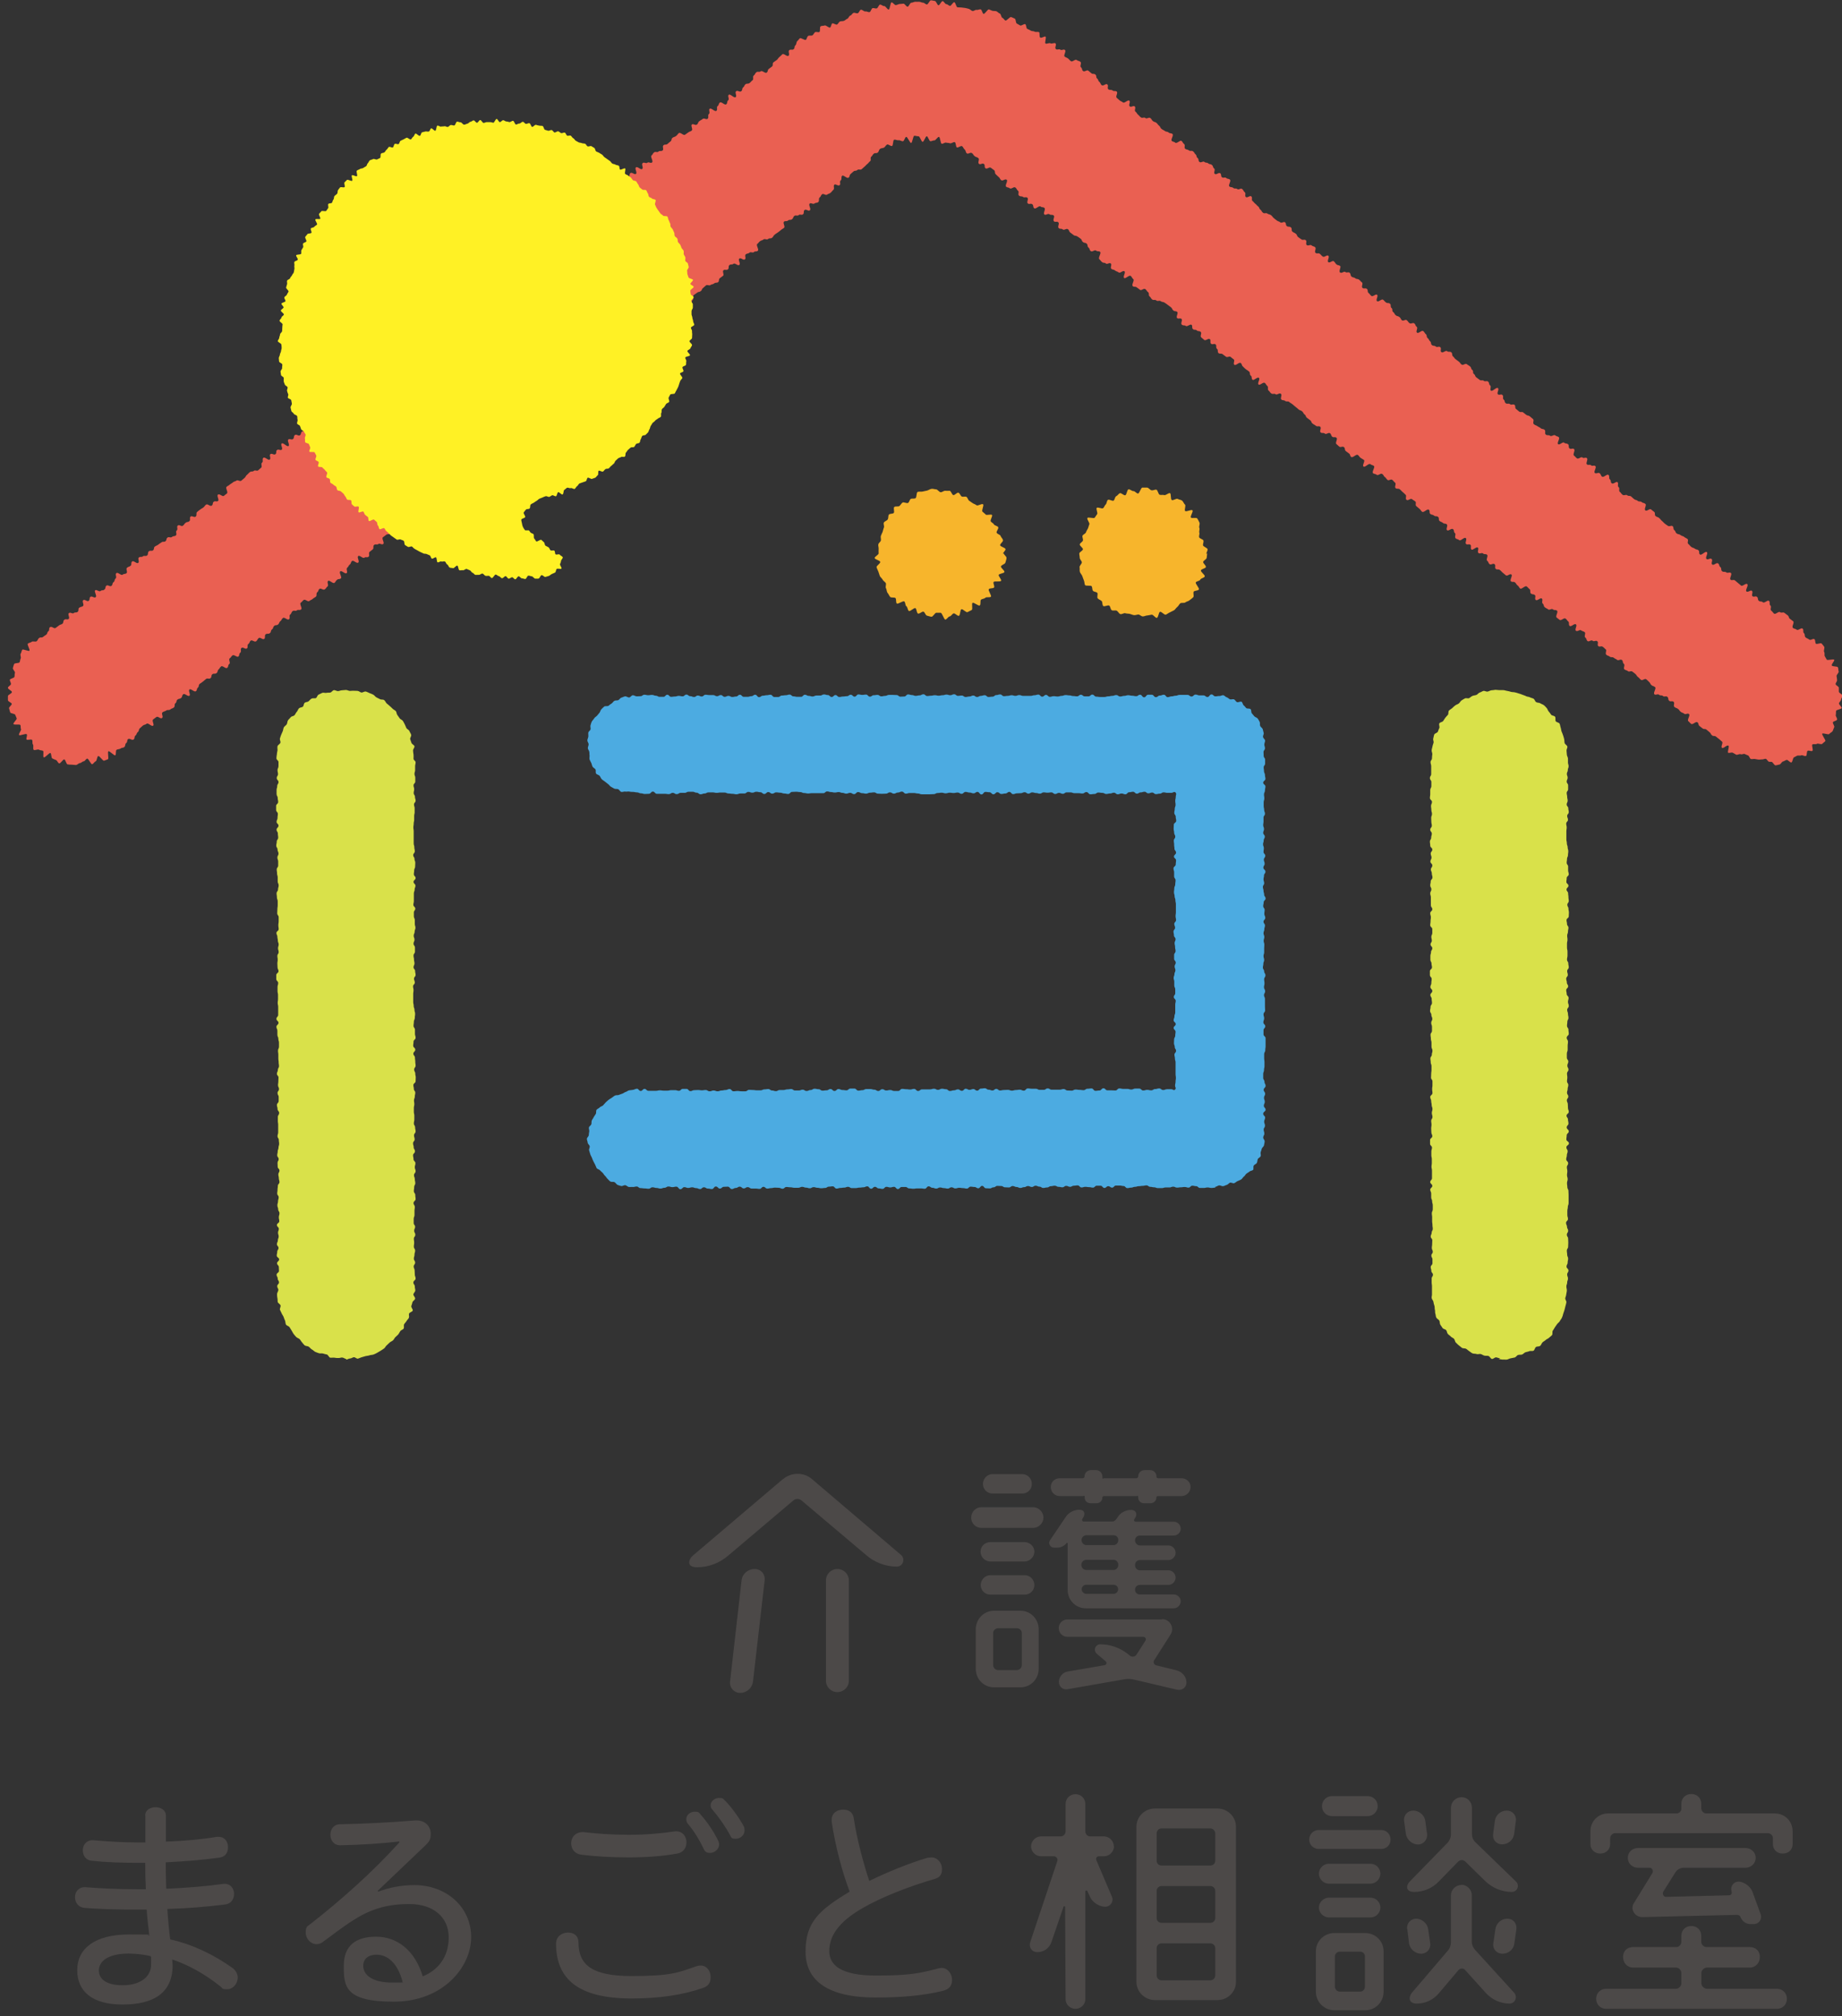
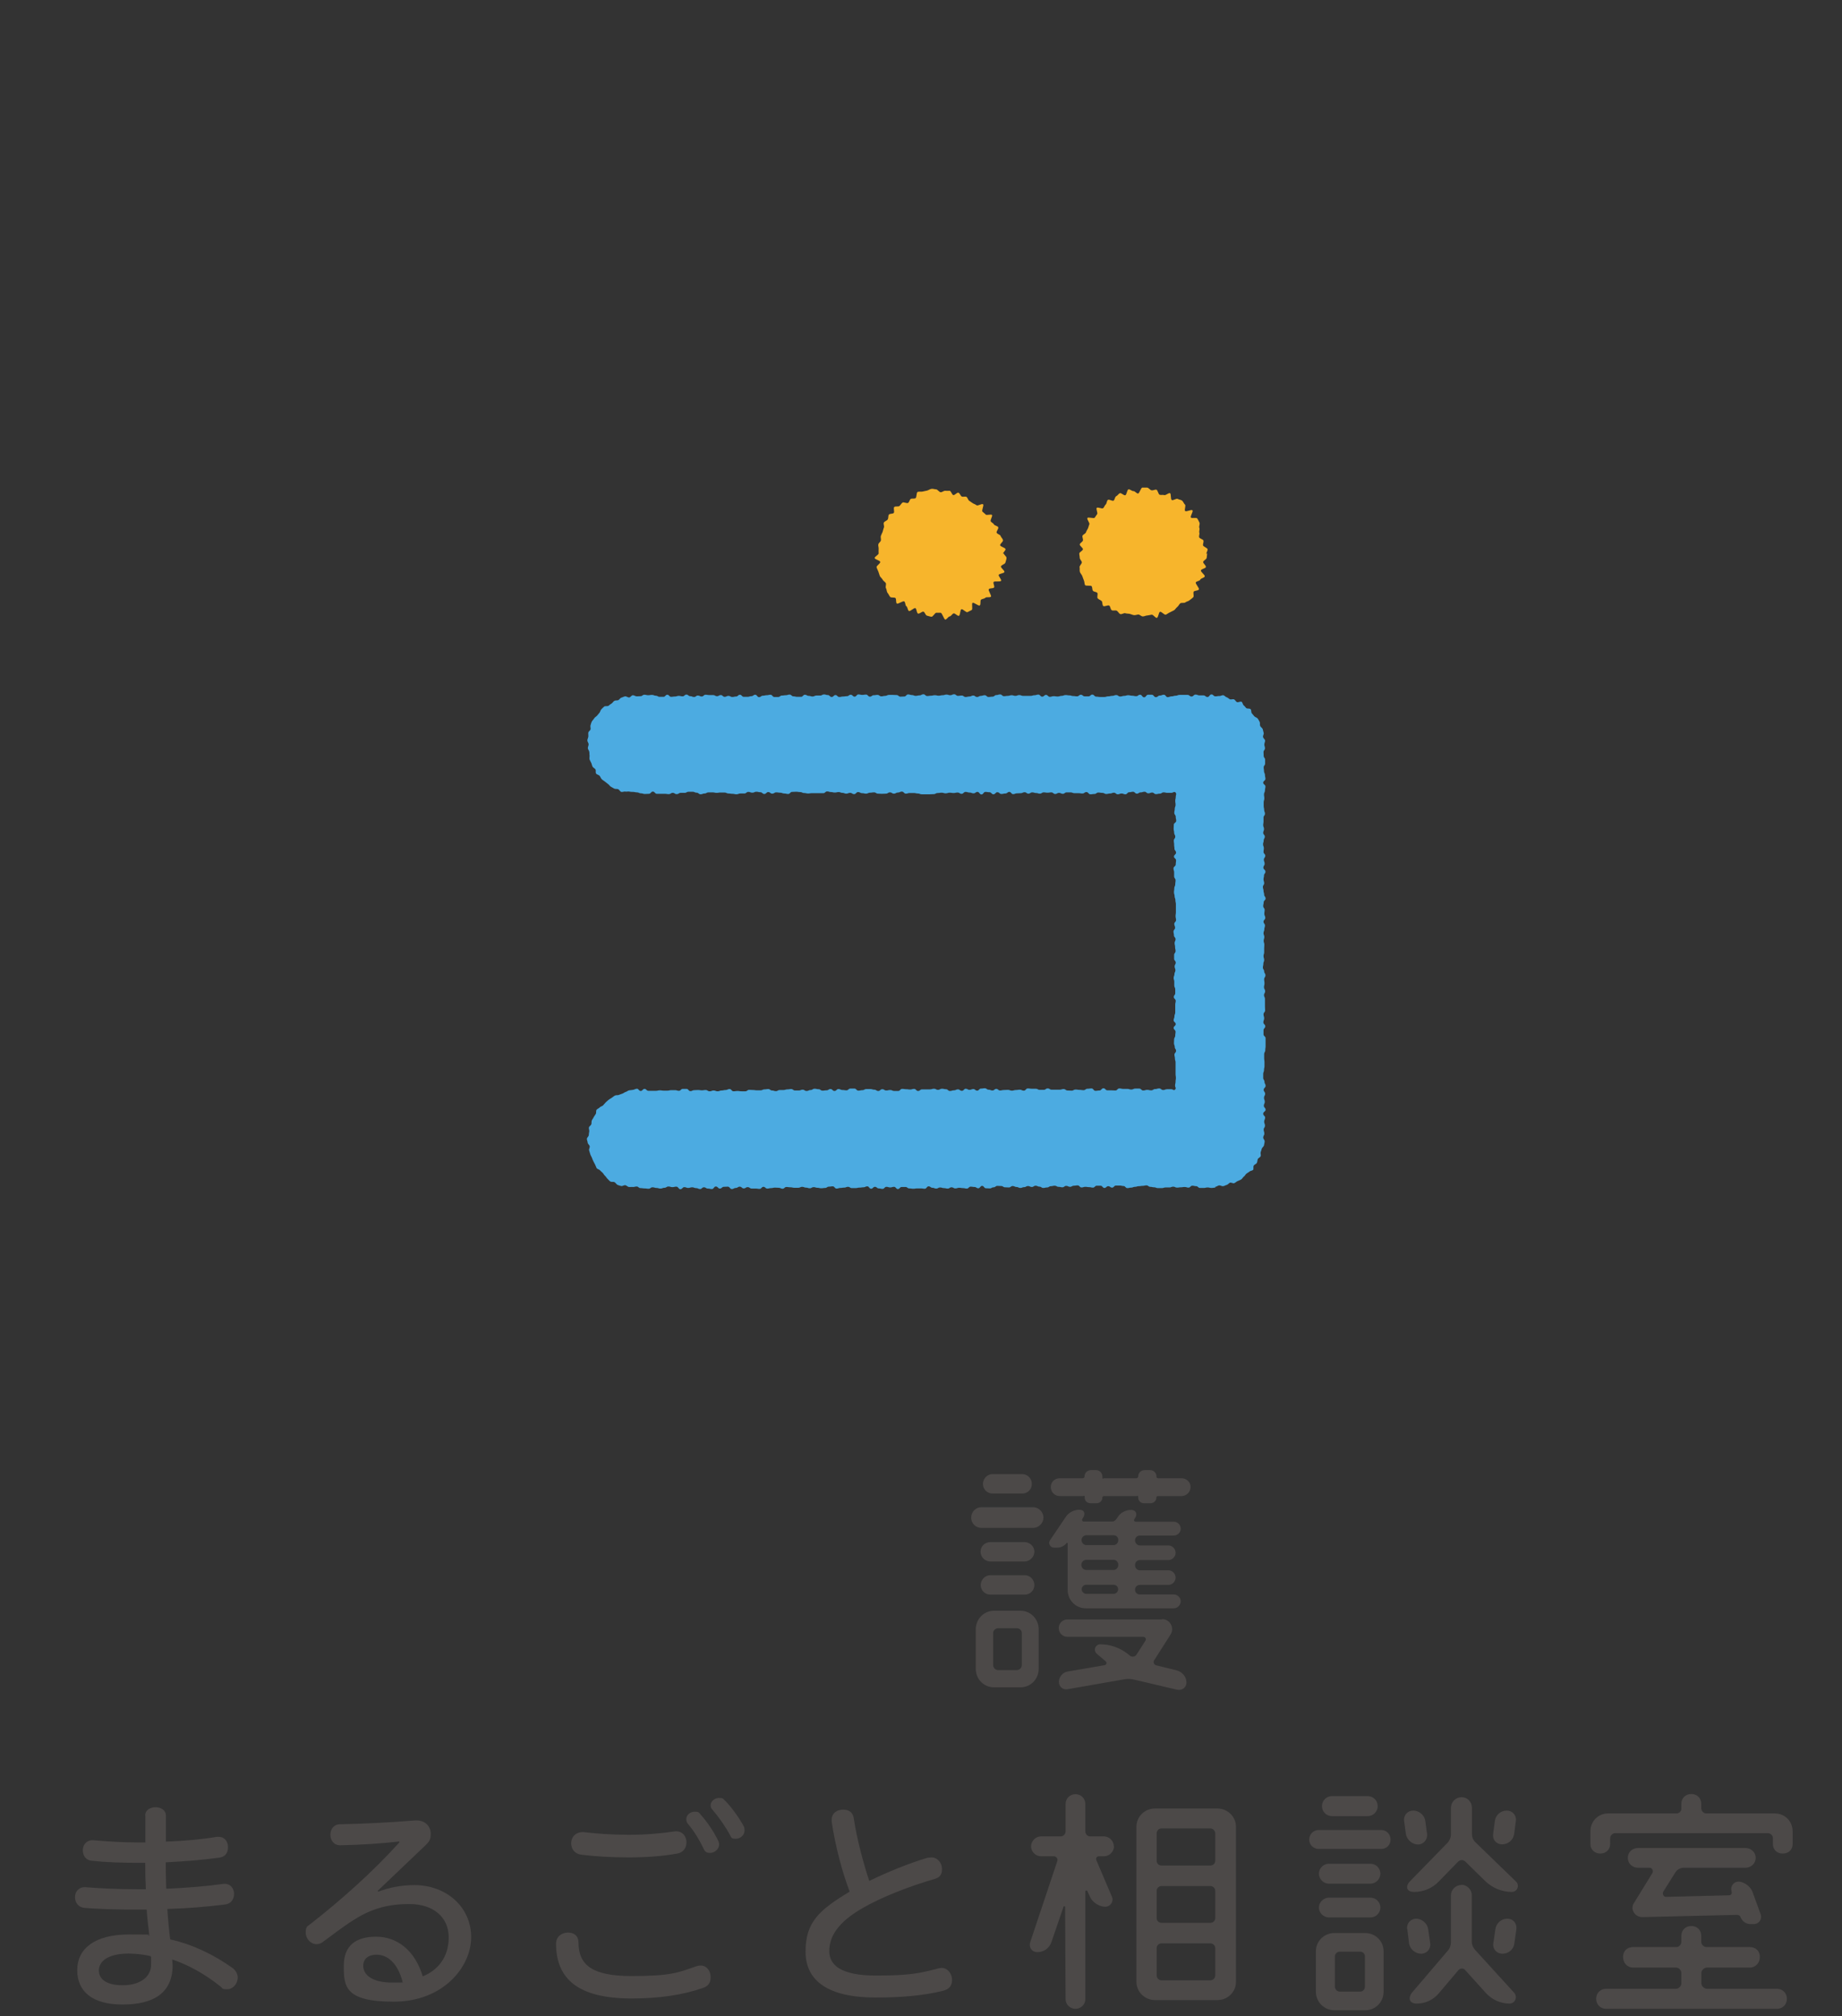
<svg xmlns="http://www.w3.org/2000/svg" id="_レイヤー_1" data-name="レイヤー_1" version="1.1" viewBox="0 0 1156.8 1266.1">
  <rect x="0" y="0" width="1156.8" height="1266.1" fill="#333333" stroke="none" />
  <defs>
    <style>
      .st0 {
        fill: #4cabe1;
      }

      .st1 {
        fill: #ea6052;
      }

      .st2 {
        fill: #d9e14a;
      }

      .st3 {
        fill: #f7b52c;
      }

      .st4 {
        fill: #4c4948;
      }

      .st5 {
        fill: #fff125;
      }
    </style>
  </defs>
  <g>
    <g>
-       <path class="st1" d="M1111.1,478.4c-.8,0-1.5-1.9-2.3-1.9-.8,0-1.5.5-2.3.4-.8,0-1.6.2-2.3.1-.8-.1-1.5-.3-2.3-.4s-1.7.3-2.4,0-1-2-1.7-2.2-1.3-.6-2.1-.9c-.7-.3-1.8.5-2.6.1-.7-.3-2.1.7-2.8.3-.7-.4-1.4-.8-2.1-1.2-.7-.4-2.3.4-2.9,0-.6-.5.9-3.9.2-4.4-1-.8-3.2,2.1-4.1,1.3s1-3.2,0-3.9c-1-.8-.9-.9-1.8-1.6s-1-.7-1.9-1.5c-1-.8-1.5,0-2.5-.8-1-.8-.6-1.2-1.6-2s-.9-.8-1.9-1.6c-1-.8-1.5,0-2.5-.8-1-.8-1-.7-1.9-1.5-1-.8-.3-1.6-1.3-2.3-1-.8-2.9,1.7-3.9,1s-.8-.9-1.8-1.7c-1-.8,1.4-3.7.4-4.5s-2,.6-3-.2c-1-.8-1.2-.4-2.2-1.2s-.7-1.1-1.7-1.8c-1-.8-1.2-.4-2.2-1.2-1-.8.4-2.5-.6-3.3s-1.7.2-2.7-.6c-1-.8-.2-1.7-1.2-2.5-1-.8-1.8.3-2.7-.5-1-.8-1.5,0-2.5-.8-1-.8-2,.5-2.9-.3-1-.8,1.4-3.8.4-4.5-1-.8-1.2-.4-2.2-1.2-1-.8-.6-1.2-1.5-2s-.8-.9-1.8-1.7c-1-.8-2.4,1.1-3.4.3-1-.8-.8-1-1.8-1.7-1-.8-.7-1.1-1.6-1.9-1-.8-.9-.8-1.9-1.5-1-.8-1.9.4-2.8-.3-1-.8-1.3-.4-2.2-1.1-1-.8.6-2.7-.4-3.5s-.3-1.6-1.2-2.4c-1-.8-2,.6-3-.1-1-.8-1.1-.5-2.1-1.3s-1.6,0-2.5-.7c-1-.8-1.2-.4-2.2-1.2-1-.8.5-2.7-.4-3.4s-.8-.9-1.8-1.6c-1-.8-1.8.3-2.8-.4-1-.8.3-2.3-.7-3.1-1-.8-1.9.5-2.9-.3-1-.8-2.3.9-3.2.2s-.4-1.4-1.4-2.2c-1-.8.5-2.7-.4-3.4s-1.2-.4-2.2-1.1c-1-.8-2.3,1-3.3.2-1-.8,1-3.2,0-4-1-.8-2.9,1.7-3.9,1-1-.8,0-2-.9-2.8-1-.8-.7-1.1-1.7-1.8-1-.8-2.7,1.5-3.7.8-1-.8-1-.7-1.9-1.5-1-.8,1.2-3.5.2-4.3-1-.8-1.5,0-2.5-.8-1-.8-2.1.7-3,0-1-.8-1.1-.5-2.1-1.3-1-.8-.4-1.5-1.3-2.3-1-.8.3-2.4-.6-3.2s-2.8,1.6-3.8.9c-1-.8.3-2.4-.6-3.1-1-.8-1.4-.2-2.4-.9-1-.8,0-2.1-.9-2.8s-.8-.9-1.8-1.7c-1-.8-3.2,2-4.1,1.3s-.6-1.2-1.6-1.9c-1-.8-.7-1.1-1.6-1.9s-1.6,0-2.6-.7c-1-.8,1.2-3.5.3-4.3-1-.8-2.6,1.3-3.5.5-1-.8-.9-.8-1.9-1.6-1-.8-.8-.9-1.8-1.7-1-.8-1.6,0-2.6-.7-1-.8.2-2.2-.8-3-1-.8-2.1.7-3.1,0-1-.8-.5-1.3-1.5-2.1s.8-3-.1-3.8-1.6,0-2.5-.8c-1-.8-1.9.5-2.9-.3-1-.8.5-2.7-.4-3.4-1-.8-3.1,1.9-4,1.2s.2-2.3-.7-3-1.8.3-2.7-.5.8-2.9-.2-3.7c-1-.8-3.2,2.1-4.1,1.3-1-.8-1.3-.4-2.2-1.1-1-.8.4-2.6-.5-3.3-1-.8-.2-1.7-1.2-2.5-1-.8-2.7,1.4-3.7.7s.7-2.9-.2-3.7c-1-.8-1.5-.1-2.4-.9-1-.8-1.2-.5-2.1-1.2-1-.8,0-1.9-1-2.6-1-.8-1.6,0-2.5-.8-1-.8-1.3-.3-2.3-1-1-.8,0-2-1-2.7-1-.8-3.2,2.1-4.2,1.3-1-.8-.7-1.1-1.7-1.9-1-.8-.9-.8-1.9-1.6-1-.8.2-2.3-.7-3-1-.8-1.1-.6-2-1.4-1-.8-2.5,1.2-3.5.4-1-.8.3-2.4-.6-3.2s-.8-.9-1.8-1.7-.8-.9-1.8-1.7c-1-.8-1.6,0-2.6-.7-1-.8.6-2.7-.4-3.5-1-.8-.8-1-1.7-1.7-1-.8-2.1.7-3,0-1-.8-.7-1.1-1.7-1.8-1-.8-.6-1.2-1.6-1.9-1-.8-2.5,1.2-3.5.5-1-.8-1.4-.3-2.3-1-1-.8,1.5-3.9.5-4.6s-1.3-.4-2.2-1.1c-1-.8-3.3,2.2-4.3,1.5-1-.8,1.2-3.5.2-4.2s-1.1-.6-2.1-1.3c-1-.8-.7-1.1-1.7-1.8s-3.1,2-4.1,1.3-.4-1.5-1.4-2.2c-1-.8-1-.7-2-1.5-1-.8-.2-1.7-1.2-2.5s-1.9.4-2.9-.3c-1-.8-.9-.9-1.8-1.6-1-.8,1-3.2,0-4-1-.8-1.7.1-2.6-.6s-.5-1.4-1.4-2.2c-1-.8-2.3,1-3.3.2-1-.8-1.6,0-2.6-.7-1-.8.7-2.8-.3-3.6-1-.8-1.7.2-2.7-.6s-1.1-.6-2.1-1.4c-1-.8-.5-1.3-1.5-2.1-1-.8-1-.7-2-1.5-1-.8-.5-1.4-1.5-2.1-1-.8-.6-1.2-1.6-2-1-.8-1.2-.4-2.2-1.2-1-.8-.9-.9-1.9-1.6-1-.8-.9-.8-1.9-1.6s-1.1-.6-2-1.4-1.6,0-2.6-.7c-1-.8-1.5-.1-2.4-.9s.7-2.8-.3-3.6c-1-.8-2.4,1-3.3.3s-1.7.2-2.7-.5-.7-1-1.7-1.8.1-2.1-.8-2.9c-1-.8-.6-1.2-1.6-1.9-1-.8-2.9,1.7-3.9,1-1-.8,1.2-3.5.2-4.2-1-.8-3.1,1.9-4,1.2s-.1-1.9-1.1-2.6-.1-1.8-1.1-2.6c-1-.8-1-.7-2-1.4-1-.8-.9-.9-1.8-1.7-1-.8-.4-1.4-1.4-2.2-1-.8-3,1.8-4,1.1s.5-2.7-.4-3.4c-1-.8-1-.7-1.9-1.5-1-.8-2,.6-3-.2-1-.8-1-.7-2-1.5s-1.6,0-2.6-.7c-1-.8,0-1.9-1-2.7-1-.8,0-2.1-.9-2.8-1-.8-1.9.4-2.8-.4-1-.8.1-2.1-.8-2.9s-2.5,1.2-3.5.5c-1-.8-.9-.8-1.9-1.6-1-.8.6-2.7-.4-3.5-1-.8-1.5-.1-2.4-.9s-1.5,0-2.4-.8c-1-.8,0-2-.9-2.7s-2.7,1.4-3.6.7-1.5,0-2.5-.8.7-2.9-.2-3.6c-1-.8-1.7.2-2.7-.5-1-.8.9-3.2,0-3.9-1-.8-1.4-.1-2.4-.9s-.6-1.3-1.5-2c-1-.8-1-.7-2-1.5-1-.8-1-.7-2-1.4s-1.4-.2-2.4-.9c-1-.8-1.8.3-2.8-.5-1-.8-1.7.1-2.6-.6-1-.8-.7-1.2-1.6-1.9-1-.8,0-2-1-2.7-1-.8-.7-1.1-1.7-1.9-1-.8-2.5,1.2-3.4.4s-1-.7-2-1.5c-1-.8-1.6,0-2.5-.8-1-.8,1.3-3.7.3-4.4-1-.8-.6-1.2-1.6-2-1-.8-3.2,2-4.1,1.3-1-.8,1.1-3.4.2-4.2-1-.8-2.7,1.5-3.7.7-1-.8-1.2-.4-2.2-1.2-1-.8-1.3-.3-2.3-1-1-.8.5-2.7-.4-3.4-1-.8-2.2.8-3.1,0s-1.5-.1-2.4-.9c-1-.8-.8-1-1.7-1.8-1-.8,1.4-3.8.5-4.6-1-.8-1.5,0-2.5-.8-1-.8-2.4,1.1-3.4.3-1-.8-.4-1.4-1.4-2.2-1-.8-.2-1.7-1.2-2.5s-1.4-.2-2.3-1c-1-.8-.5-1.4-1.5-2.1-1-.8-1-.7-2-1.4s-1.4-.1-2.4-.9c-1-.8-1-.7-2-1.5-1-.8-.5-1.3-1.5-2.1-1-.8-2.3.9-3.3.1-1-.8-1.5,0-2.5-.8s.7-2.9-.3-3.7c-1-.8-1.7.2-2.7-.6-1-.8.8-3-.2-3.7s-1.6,0-2.6-.7c-1-.8-2.3.9-3.2.1-1-.8,1-3.3,0-4.1-1-.8-1.5-.1-2.4-.9-1-.8-3,1.9-4,1.1s-.2-1.7-1.2-2.5c-1-.8-1.8.3-2.8-.5-1-.8.7-2.9-.3-3.6-1-.8-1.7.2-2.7-.5s-1.5,0-2.5-.8c-1-.8.3-2.3-.7-3.1-1-.8-.6-1.2-1.6-2-1-.8-2.5,1.2-3.5.5-1-.8-1.4-.3-2.3-1-1-.8,1.3-3.6.3-4.4-1-.8-2.4,1-3.4.3-1-.8-.6-1.2-1.6-2-1-.8-.9-.9-1.8-1.7-1-.8-.1-1.8-1.1-2.6-1-.8-1-.7-2-1.5-1-.8-2.4,1.1-3.4.3-1-.8,0-2-1-2.7-1-.8-2.1.7-3.1-.1s.6-2.8-.4-3.6c-1-.8-1.3-.4-2.3-1.2-1-.8-.7-1.2-1.7-1.9-1-.8-2.3.9-3.3.1-.6-.5-.6-1.9-1.3-2.4-.7-.5-.9-1.7-1.7-2.1-.7-.4-2.5,1.2-3.2.8-.7-.4-.5-3-1.3-3.3-.8-.3-2.2,1-3,.7-.8-.3-1.7-.2-2.5-.4-.8-.2-1.9.9-2.7.7-.8-.2-.9-4.1-1.7-4.3s-2.1,2.3-2.9,2.2-1.7.6-2.5.5c-.8,0-1.5-3.1-2.3-3.1-.8,0-1.7,3.5-2.6,3.5-.8,0-1.7-3.6-2.6-3.5s-1.8-.4-2.6-.3c-.8,0-1.2,4.4-2,4.5-.8.1-2.3-4-3.1-3.8-.8.1-1.2,2.6-2,2.7-.8.2-2-.8-2.8-.6-.8.2-2-.6-2.8-.3-.8.3-.5,3.6-1.3,3.9s-2.4-1.3-3.1-.9c-.8.4-1.2,1.5-1.9,1.9-.7.4-1.8.3-2.5.8-.7.5-.8,1.8-1.4,2.3-1,.8-1.6,0-2.5.7-1,.8-.7,1.1-1.6,1.9-1,.8.2,2.2-.8,2.9-1,.8-.8,1-1.7,1.7s-.8.9-1.8,1.7-.9.9-1.8,1.6-1.8-.3-2.7.5-1.4.1-2.4.9c-1,.8-.9.9-1.8,1.6s-.3,1.6-1.3,2.3c-1,.8-3.1-1.9-4-1.2s0,2.1-.9,2.9c-1,.8.2,2.3-.7,3-1,.8-2.4-1-3.3-.3s.3,2.4-.6,3.2-.8,1-1.7,1.8-1.2.5-2.2,1.2c-1,.8-2.3-.9-3.2-.2-1,.8-.6,1.3-1.5,2-1,.8,0,2.1-.9,2.9-1,.8-1.4.2-2.4.9-1,.8-2.1-.7-3,.1-1,.8,1.1,3.4.1,4.2-1,.8-2.3-1-3.3-.2s0,1.9-1,2.7c-1,.8-1.8-.3-2.7.5-1,.8-1.8-.2-2.7.5-1,.8-.5,1.3-1.5,2.1s-1.5,0-2.5.8c-1,.8-1.6,0-2.5.7-1,.8.9,3.1,0,3.9-1,.8-1.1.6-2,1.4s-1,.8-1.9,1.5-1.1.6-2,1.4c-1,.8-.7,1.2-1.6,1.9-1,.8-1.5,0-2.5.8s-1.9-.4-2.9.3c-1,.8-1.3.4-2.2,1.1s-.8,1-1.7,1.7c-1,.8,1.3,3.6.3,4.3-1,.8-1.5,0-2.4.8s-1.9-.4-2.8.4c-1,.8-1.3.3-2.3,1-1,.8.4,2.5-.6,3.2-1,.8-2.5-1.3-3.5-.5-1,.8,1,3.2,0,4-1,.8-2.7-1.5-3.7-.7-1,.8-1.5,0-2.5.8-1,.8,0,2-1,2.7-1,.8-1.7-.2-2.7.5-1,.8.6,2.8-.3,3.5-1,.8-1,.7-2,1.5-1,.8-.2,1.8-1.1,2.5s-1.5,0-2.5.8c-1,.8-1.3.3-2.3,1s-1.9-.5-2.9.3-.9.9-1.8,1.6-.5,1.3-1.5,2-1.4.2-2.3,1c-1,.8-1,.7-2,1.4-1,.8.2,2.3-.7,3s-.1,1.8-1.1,2.6c-1,.8-2.6-1.4-3.6-.6-1,.8-2-.6-3,.1-1,.8-1,.7-2,1.4s.2,2.3-.7,3c-1,.8-1.1.6-2,1.4s.4,2.5-.5,3.3c-1,.8-2.3-.9-3.2-.2-1,.8.4,2.5-.5,3.3s-1.3.4-2.2,1.1-.9.8-1.8,1.6c-1,.8-1,.7-2,1.5s-3.2-2.1-4.2-1.4c-1,.8,1.3,3.7.4,4.4-1,.8-.8,1-1.7,1.8-1,.8-1.7-.1-2.6.6-1,.8-2-.6-3,.2-1,.8-1.3.3-2.3,1-1,.8-.8,1-1.8,1.7-1,.8-.1,1.8-1.1,2.6-1,.8.4,2.6-.5,3.3-1,.8-2.4-1.1-3.4-.4-1,.8.2,2.2-.8,3-1,.8-1.1.6-2,1.4-1,.8-1.7-.2-2.7.6-1,.8-1.1.6-2,1.4-1,.8-.5,1.3-1.5,2.1s-1.8-.3-2.7.5c-1,.8.4,2.5-.6,3.3-1,.8-2.9-1.7-3.8-.9-1,.8.2,2.2-.8,3-1,.8-1.4.2-2.3,1s-.5,1.3-1.5,2.1-1.9-.5-2.9.3-1.4.2-2.4,1c-1,.8.1,2.1-.9,2.9-1,.8-1.9-.4-2.8.3-1,.8.4,2.6-.5,3.3-1,.8-1.5.1-2.4.9s-.3,1.6-1.3,2.4c-1,.8-2.3-1-3.3-.2-1,.8.5,2.7-.4,3.4-1,.8-.5,1.3-1.5,2.1-1,.8-1.5,0-2.5.8-1,.8-1.8-.3-2.8.4s-1.1.6-2,1.4c-1,.8,0,2.1-.9,2.8-1,.8-.9.9-1.8,1.6s-3.1-1.9-4-1.2c-1,.8-.7,1-1.7,1.8-1,.8.1,2.1-.9,2.9-1,.8-2-.5-2.9.2-1,.8.4,2.6-.5,3.3-1,.8-.7,1.1-1.6,1.9-1,.8-2.9-1.8-3.9-1-1,.8.9,3.2,0,3.9s-2.3-1-3.3-.2-.8,1-1.7,1.7.5,2.6-.5,3.4c-1,.8-1.5.1-2.4.9s-.7,1.1-1.7,1.9c-1,.8-1.7-.2-2.7.5-1,.8-2.1-.8-3.1,0-1,.8-1,.7-1.9,1.5-1,.8,1.1,3.4.2,4.2-1,.8-3.1-2-4.1-1.2s-.6,1.2-1.6,2c-1,.8-.3,1.6-1.2,2.4s-1.5,0-2.5.8c-1,.8.8,3-.2,3.7-1,.8-2.6-1.3-3.6-.6-1,.8-1.7-.2-2.7.5-1,.8.6,2.8-.4,3.5-1,.8-1.9-.4-2.9.3s.8,3-.2,3.7c-1,.8-1.2.4-2.2,1.2s-1,.7-2,1.4c-1,.8-2.1-.7-3.1,0-1,.8.2,2.3-.7,3-1,.8-2.8-1.6-3.8-.8s0,2-1,2.7c-1,.8-2.2-.8-3.1,0-1,.8-.4,1.4-1.4,2.2-1,.8.8,3-.2,3.8-1,.8-3.1-2-4.1-1.2s-.8.9-1.8,1.7c-1,.8-.4,1.5-1.3,2.3-1,.8.5,2.7-.4,3.4-1,.8-3.4-2.3-4.3-1.6-1,.8.6,2.7-.4,3.5-1,.8-.5,1.3-1.5,2.1-1,.8-.5,1.4-1.4,2.1-1,.8-3.2-2.1-4.2-1.3s-1,.7-2,1.5c-1,.8.5,2.6-.5,3.3-1,.8-.7,1.1-1.7,1.8-1,.8-.3,1.6-1.3,2.4-1,.8-2.7-1.5-3.7-.7-1,.8-1.5,0-2.5.8-1,.8-1,.7-2,1.5s1.2,3.5.2,4.2c-1,.8-2.1-.7-3,0-1,.8-1.7-.2-2.7.6-1,.8,0,2-.9,2.8-1,.8-1,.8-1.9,1.5-1,.8.2,2.3-.7,3.1-1,.8-1.7-.1-2.6.6-1,.8-3-1.8-3.9-1-1,.8,1,3.3,0,4.1s-2.9-1.7-3.9-1c-1,.8-.4,1.4-1.4,2.2s-.6,1.2-1.6,2,.5,2.7-.4,3.4c-1,.8-3-1.8-4-1.1-1,.8,1.3,3.7.4,4.4-1,.8-1.4.1-2.4.9s-.7,1.1-1.6,1.9c-1,.8-3.1-1.9-4-1.2-1,.8.6,2.7-.4,3.5-1,.8-.7,1.1-1.7,1.8-1,.8-2.4-1-3.3-.3-1,.8-.5,1.4-1.4,2.1-1,.8,0,2-.9,2.8-1,.8-1.1.6-2,1.4s-1.1.5-2.1,1.3c-1,.8-2.6-1.4-3.6-.6-1,.8-.8,1-1.8,1.7-1,.8,1.2,3.5.2,4.2-1,.8-1.7-.1-2.6.6-1,.8-1.8-.3-2.7.5-1,.8-.5,1.3-1.5,2.1-1,.8.2,2.2-.8,3-1,.8-2.8-1.6-3.8-.8-1,.8-.6,1.2-1.6,2-1,.8-.5,1.3-1.5,2.1-1,.8-1.5,0-2.4.9s-.4,1.5-1.4,2.2c-1,.8-.3,1.6-1.3,2.3-1,.8-1.6,0-2.6.7-1,.8,0,2.1-.9,2.9-1,.8-2.6-1.3-3.5-.5-1,.8-.6,1.2-1.6,2-1,.8-2.5-1.1-3.4-.4-1,.8-.5,1.4-1.5,2.1s0,2.1-.9,2.8c-1,.8-2.4-1.1-3.4-.3-1,.8.2,2.2-.8,3-1,.8-.3,1.7-1.2,2.4s-2.7-1.5-3.7-.7c-1,.8-.7,1.1-1.7,1.8-1,.8.7,2.9-.3,3.6s-.3,1.6-1.3,2.4c-1,.8-2.9-1.7-3.8-.9-1,.8-.7,1.1-1.6,1.9s-.3,1.6-1.3,2.3c-1,.8-1.6,0-2.6.7-1,.8-.2,1.7-1.2,2.5-1,.8-1.8-.3-2.8.5-1,.8-.9.8-1.9,1.6-1,.8-1,.7-2,1.4-1,.8-.3,1.7-1.2,2.4s-.3,1.6-1.3,2.3-3.1-1.9-4-1.1.9,3.2,0,3.9c-1,.8-2.9-1.7-3.9-.9-1,.8-.4,1.5-1.3,2.3-1,.8-1.3.3-2.3,1-1,.8-.3,1.6-1.3,2.3-1,.8,0,1.9-1,2.7-1,.8-1.2.4-2.2,1.2-1,.8-1.6,0-2.6.7s-1.3.4-2.3,1.1c-1,.8.7,2.8-.3,3.6-1,.8-2.6-1.4-3.6-.6s-1,.7-2,1.5.9,3.2,0,3.9c-1,.8-3.1-2-4.1-1.2-1,.8-1.3.4-2.3,1.1-1,.8-.9.9-1.9,1.7-1,.8-.3,1.6-1.3,2.4-1,.8-.5,1.4-1.5,2.2-1,.8-.2,1.8-1.2,2.5-1,.8-2.4-1-3.4-.3-1,.8-.2,1.7-1.2,2.5-1,.8-.3,1.7-1.2,2.5-1,.8-1.4.2-2.4,1-.7.5-1.8.3-2.5.8-.7.5-.1,3-.8,3.4-.7.4-3.6-2.9-4.3-2.5-.7.4.4,4.6-.3,5-.8.4-1.7.6-2.4.9-.8.3-2.9-3.2-3.7-2.9-.8.3-.8,3-1.6,3.3s-1.4,1.6-2.2,1.8c-.8.2-2.3-3.6-3.1-3.5-.8.1-1.4,1.6-2.2,1.7-.8,0-1.6,1.1-2.4,1.1-.8,0-1.7,1.3-2.6,1.2s-1.7-.1-2.6-.2c-.8,0-1.8,0-2.6-.2s-1.2-2.9-2-3.1-2.4,2.7-3.2,2.5-1.3-1.9-2-2.1-1.6-.7-2.3-1c-.8-.3-.5-3-1.2-3.4s-3.4,3.1-4.2,2.7c-.7-.4.2-3.7-.5-4.1-.7-.4-1.8-.2-2.5-.7-.7-.5-2.6.6-3.3.1s.1-2.8-.5-3.4c-.6-.6,0-2.3-.6-2.9-.6-.6-2.8.4-3.4-.2-.5-.6.7-2.6.1-3.3-.5-.7-4.3,1.1-4.8.5-.5-.7,1.6-3.1,1.2-3.8-.4-.7,0-1.8-.4-2.5-.4-.7-4,.1-4.3-.6-.4-.8,2.3-2.8,2-3.6-.3-.8-.6-1.4-.9-2.2-.3-.8-3-.8-3.2-1.6-.2-.8-.5-1.7-.7-2.5s1.8-2,1.7-2.8c-.1-.8-2.4-1.4-2.4-2.3,0-.8,0-1.7,0-2.6,0-.8,2.5-1.6,2.5-2.5,0-.8-2.6-1.8-2.5-2.7,0-.8,1.8-1.5,1.9-2.3.1-.8-.8-1.9-.7-2.7.2-.8,2.7-1,2.9-1.9.2-.8,0-1.6.3-2.4.3-.8-1.6-2.4-1.3-3.1.3-.8.4-1.7.8-2.5.4-.8,3-.4,3.4-1.1.4-.7.3-1.7.7-2.4s-.5-2.3,0-3,.5-1.8,1-2.5c.5-.6,4,1.2,4.5.6s-1.6-3.8-1-4.4,1.8-.6,2.5-1.2c.6-.5,2.4.2,3-.3,1-.8.6-1.3,1.5-2,1-.8,1.6,0,2.5-.7,1-.8,1-.7,2-1.4,1-.8.4-1.4,1.4-2.2,1-.8,0-1.9,1.1-2.6s2.5,1.3,3.5.5c1-.8,1-.7,2-1.5s1.3-.4,2.2-1.1.2-1.7,1.2-2.5,1.7.2,2.7-.5c1-.8-.8-3,.2-3.7,1-.8,2.1.7,3,0,1-.8,1.6,0,2.5-.8,1-.8,0-1.9,1-2.6s1.3-.3,2.3-1-.8-3,.2-3.7c1-.8,2.5,1.2,3.4.4,1-.8.2-1.8,1.1-2.5,1-.8,2.3,1,3.3.2s-1.2-3.6-.3-4.3,2.5,1.2,3.4.4,1.5,0,2.4-.9c1-.8.3-1.7,1.2-2.4,1-.8,2.3.9,3.2.1,1-.8.3-1.6,1.3-2.3,1-.8.4-1.5,1.3-2.3,1-.8-.5-2.6.5-3.4,1-.8,2.9,1.7,3.9,1,1-.8,1.4-.2,2.4-.9,1-.8-.6-2.7.4-3.5,1-.8,1.2-.4,2.2-1.2,1-.8,0-1.9,1-2.7,1-.8,2.8,1.6,3.8.9,1-.8-.5-2.7.4-3.4,1-.8,1.6,0,2.5-.7,1-.8,1.7.2,2.7-.6,1-.8.1-1.8,1.1-2.6,1-.8,1.7.1,2.6-.6,1-.8.2-1.7,1.2-2.4s1.2-.5,2.1-1.2c1-.8,1-.7,2-1.4,1-.8,1.6,0,2.5-.7,1-.8.3-1.6,1.3-2.3,1-.8,1.8.4,2.8-.4,1-.8,1.4-.2,2.4-.9,1-.8-.4-2.4.6-3.2s-.3-2.4.7-3.1c1-.8,2.2.9,3.2.1,1-.8.7-1.1,1.7-1.8,1-.8,1.4-.2,2.3-1,1-.8-.1-2.1.8-2.9s2.2.8,3.2,0,0-2.1.9-2.9,1-.8,1.9-1.5c1-.8,1.1-.6,2-1.3s.7-1,1.7-1.8c1-.8,2.6,1.4,3.6.6,1-.8.3-1.6,1.2-2.4,1-.8,1.7.2,2.7-.5s-1-3.3,0-4c1-.8,2.8,1.5,3.7.8s.9-.8,1.9-1.5c1-.8-1.1-3.4-.2-4.2,1-.8,1.1-.6,2-1.4,1-.8,1.1-.6,2-1.4,1-.8,1.3-.4,2.2-1.1s2.2.8,3.1,0c1-.8.9-.8,1.9-1.6,1-.8.6-1.2,1.6-2s.8-.9,1.8-1.7c1-.8,1.5,0,2.5-.8s1.9.4,2.8-.4c1-.8.9-.9,1.8-1.6s-.4-2.5.6-3.2c1-.8-.2-2.2.8-3,1-.8,3,1.8,4,1.1,1-.8-.5-2.7.4-3.4,1-.8,2.2.8,3.2,0,1-.8,0-1.9,1-2.6,1-.8,2,.5,2.9-.2,1-.8-.9-3.1,0-3.9s3.4,2.3,4.3,1.6c1-.8-1.1-3.4-.1-4.1,1-.8,1.9.5,2.9-.3s.2-1.7,1.2-2.5,2.3.9,3.2.1c1-.8.3-1.6,1.3-2.3,1-.8,2.1.7,3,0,1-.8-.7-2.9.3-3.6,1-.8,1.1-.5,2.1-1.3,1-.8,2.5,1.2,3.4.4,1-.8,1.1-.6,2.1-1.3,1-.8-.5-2.7.4-3.4s2.5,1.1,3.4.4-.2-2.2.8-2.9c1-.8,2.1.7,3.1,0,1-.8-1.3-3.6-.3-4.3,1-.8,2.5,1.3,3.5.5,1-.8,1.5,0,2.5-.8,1-.8.2-1.7,1.2-2.5s0-1.9,1-2.6c1-.8,1.2-.4,2.2-1.2,1-.8.5-1.3,1.5-2.1,1-.8,2.9,1.7,3.8.9s-.3-2.3.7-3.1c1-.8.4-1.5,1.4-2.2,1-.8,2.3.9,3.3.2,1-.8.4-1.5,1.4-2.2s.7-1.1,1.7-1.9c1-.8,2.3.9,3.2.1s-.4-2.5.6-3.3.5-1.3,1.5-2.1c1-.8,2.7,1.5,3.7.7,1-.8-.2-2.3.7-3,1-.8,1.2-.4,2.2-1.2,1-.8-.3-2.4.6-3.2s.7-1.1,1.6-1.9c1-.8,1.7.2,2.7-.5,1-.8,2.3.9,3.3.2s-.4-2.5.6-3.2.5-1.4,1.4-2.1c1-.8,2.7,1.5,3.7.7s.8-1,1.8-1.7c1-.8.7-1,1.7-1.8s.9-.8,1.9-1.6c1-.8-.6-2.7.4-3.5,1-.8,1.5,0,2.5-.8,1-.8,2,.6,3-.2,1-.8-.3-2.4.6-3.2,1-.8.7-1.1,1.7-1.9,1-.8,1.6.1,2.6-.6s.7-1.1,1.7-1.8c1-.8,3.1,2,4.1,1.2,1-.8,0-2,1-2.7,1-.8,1.7.1,2.6-.6,1-.8,0-2.1.9-2.8,1-.8.8-.9,1.8-1.7,1-.8,1.8.3,2.7-.5,1-.8,1.3-.3,2.3-1.1s-.9-3.1,0-3.8,2,.5,3-.2c1-.8,1.8.2,2.7-.5,1-.8-1.4-3.8-.5-4.6,1-.8,1.8.3,2.8-.4,1-.8,2.7,1.5,3.7.7,1-.8.2-1.8,1.1-2.5,1-.8.5-1.4,1.4-2.2s1.6,0,2.6-.7c1-.8,1.8.3,2.8-.4,1-.8.3-1.6,1.3-2.3,1-.8.3-1.6,1.3-2.3,1-.8-.2-2.2.8-3,1-.8,2.4,1.1,3.4.3,1-.8.9-.8,1.9-1.6,1-.8,1.8.3,2.8-.4,1-.8-.4-2.5.6-3.3,1-.8,0-2.1.9-2.8s3.1,2,4.1,1.2c1-.8-1.3-3.7-.3-4.4,1-.8,1.2-.5,2.2-1.2,1-.8,2.4,1,3.3.2,1-.8.5-1.3,1.5-2.1,1-.8,2,.6,3-.2s-.3-2.4.7-3.1c1-.8.4-1.5,1.4-2.2,1-.8,2,.5,2.9-.3,1-.8,1.4-.2,2.3-1,1-.8,1.8.3,2.8-.5,1-.8-.8-3,.2-3.8s.4-1.4,1.4-2.2c1-.8,2.1.7,3.1,0,1-.8.4-1.4,1.4-2.2s.5-1.3,1.5-2c1-.8,1.6,0,2.5-.7,1-.8.5-1.3,1.5-2,1-.8,3,1.9,4,1.2,1-.8-.8-2.9.2-3.7,1-.8,1.8.3,2.7-.5,1-.8-.9-3.1,0-3.9,1-.8,1.6,0,2.6-.7,1-.8,1.6,0,2.6-.7,1-.8.8-1,1.8-1.7s2.3.9,3.2.2-.4-2.5.5-3.3c1-.8,1.7.2,2.7-.6,1-.8,1.8.3,2.8-.4,1-.8-.5-2.6.5-3.3,1-.8,1.2-.4,2.2-1.2s1-.8,1.9-1.5c1-.8,1.1-.6,2.1-1.3s.8-1,1.7-1.8c1-.8,2.1.6,3-.1,1-.8,0-2,.9-2.8,1-.8.1-1.8,1.1-2.6s2.5,1.2,3.5.5c1-.8-1-3.3,0-4.1,1-.8,3,1.8,3.9,1,1-.8-.7-2.9.3-3.7,1-.8,2,.5,2.9-.2,1-.8,2,.6,3-.2,1-.8-1.3-3.6-.3-4.4,1-.8.6-1.2,1.6-1.9,1-.8,1.8.3,2.7-.5s1.6,0,2.6-.7c1-.8-.4-2.5.6-3.3,1-.8,1.5,0,2.5-.8,1-.8.9-.9,1.9-1.6,1-.8.3-1.6,1.3-2.3s1.3-.4,2.2-1.1c1-.8.8-1,1.7-1.8,1-.8,2.9,1.7,3.9,1s1-.7,2-1.4c1-.8,1.2-.4,2.2-1.2,1-.8-.8-3,.1-3.8s2.2.8,3.2,0c1-.8.5-1.4,1.5-2.1,1-.8,1.1-.6,2.1-1.4,1-.8,2.1.6,3.1-.1,1-.8-.2-2.2.8-3,1-.8-.4-2.6.5-3.3,1-.8,3.2,2.1,4.2,1.3,1-.8-.2-2.2.8-3,1-.8.4-1.4,1.4-2.2,1-.8,3,1.9,4,1.1,1-.8.2-1.7,1.2-2.5,1-.8-.6-2.8.4-3.5s3.3,2.3,4.3,1.5c1-.8-.7-2.9.3-3.7,1-.8,2.2.8,3.2,0,1-.8.3-1.7,1.2-2.4,1-.8.6-1.3,1.5-2s1.6,0,2.6-.8.8-1,1.8-1.7c1-.8-.2-2.2.8-3,1-.8.6-1.2,1.6-2,1-.8,1.7.2,2.7-.6,1-.8,2.8,1.5,3.8.8,1-.8.4-1.6,1.3-2.3,1-.8,1-.7,2-1.5s0-1.9,1-2.7,1.1-.7,2-1.4c1-.8.7-1.1,1.7-1.9,1-.8.9-.9,1.8-1.7,1-.8,2.9,1.7,3.9.9,1-.8-.5-2.7.5-3.5,1-.8,1.7.2,2.7-.6,1-.8.2-1.7,1.2-2.5.6-.5.5-2.1,1.1-2.6.7-.5,1.1-1.4,1.7-1.8s3.1,1.5,3.7,1,.7-1.9,1.4-2.4,2,0,2.7-.4c.7-.4,1-1.5,1.7-2,.7-.4,2,.3,2.7-.1.7-.4,0-3.2.8-3.6.7-.4,1.8-.2,2.5-.5.7-.4,2.7,1.7,3.4,1.3s.7-2.3,1.4-2.6,2.3,1.1,3,.7,1.1-1.6,1.8-1.9,1.7-.1,2.5-.4c.8-.3,1.3-1,2.1-1.3s1.1-1.8,1.9-2,1.2-1.4,2-1.7c.8-.3,1.9.5,2.7.2s1.1-1.9,1.9-2.2c.8-.2,2.1,1.3,2.9,1.1.8-.2,1.8.6,2.6.4s1.1-2.3,1.9-2.5,1.8.4,2.6.2,1.2-2.2,2-2.4c.8-.2,1.9,1.1,2.7.9.8-.1,2,2.3,2.8,2.2.8-.1,1-4.4,1.8-4.5s1.9,1.8,2.7,1.7c.8-.1,1.6-.6,2.4-.7.8,0,1.6-.1,2.4-.2.8,0,1.8,2,2.6,1.9s1.5-2.5,2.3-2.5c.8,0,1.6-.5,2.4-.6.8,0,1.7.1,2.5,0,.8,0,1.7.6,2.5.6s1.6,1.1,2.4,1.1c.8,0,1.7-2.6,2.5-2.6s1.6.3,2.5.4,1.5,2.7,2.3,2.7c.8,0,1.8-2.7,2.6-2.6s1.5,1.9,2.3,1.9,1.5,1,2.3,1.1c.8,0,1.9-2.4,2.7-2.3.8.1,1.2,3.1,2,3.2.8.1,1.6,0,2.4.1s1.6.2,2.4.3,1.6.4,2.4.6,1.4,1.1,2.2,1.3,1.9-.9,2.6-.7c.8.2,1.8-.5,2.6-.3.8.2,1,2.6,1.8,2.8.8.2,2.6-3,3.3-2.8.8.2,1.5.7,2.3.9s1.8,0,2.5.3,1.4,1.2,2.1,1.4c.8.3.8,2.4,1.6,2.7s1.2,1.4,1.9,1.7c.8.3,2.8-2.5,3.6-2.2s1.5.6,2.3,1,.5,2.8,1.3,3.1c.7.3,1.4.9,2.1,1.2.7.4,2.4-1.2,3.2-.8.7.4.5,2.6,1.2,2.9.7.4,1.5.6,2.2,1.1s1.8.2,2.5.7c.7.4,2-.1,2.7.3.7.4,0,2.9.8,3.4s2.7-1,3.3-.6c.7.5-.7,3.9,0,4.3.7.5,2.4-.6,3.1-.1.7.5,2.5-.5,3.1,0,1,.8-.7,2.8.3,3.6,1,.8,1.8-.3,2.8.4s2-.6,2.9.2c1,.8-1.1,3.4-.2,4.1,1,.8,1.2.5,2.1,1.2s.8.9,1.8,1.7,2.7-1.5,3.7-.7c1,.8,1.3.3,2.3,1.1s-.6,2.7.4,3.5c1,.8.3,1.5,1.3,2.3,1,.8,2.3-1,3.3-.2,1,.8.9.8,1.9,1.6,1,.8,1.5,0,2.5.8,1,.8.2,1.8,1.1,2.5s.5,1.4,1.4,2.1.5,1.3,1.5,2.1,2.6-1.3,3.5-.5c1,.8-.3,2.4.7,3.1s1.6,0,2.6.7c1,.8,1.6,0,2.6.7,1,.8-.9,3.1,0,3.9,1,.8.9.9,1.8,1.6,1,.8,1.1.5,2.1,1.3,1,.8,3-1.8,4-1.1s-.7,2.9.3,3.6c1,.8,2.1-.7,3.1,0,1,.8-.5,2.6.5,3.3,1,.8.7,1.1,1.6,1.9,1,.8.8,1,1.8,1.7,1,.8,1.8-.4,2.8.4,1,.8,2.1-.7,3.1,0,1,.8.7,1.1,1.6,1.9,1,.8,1.3.4,2.2,1.1,1,.8.7,1,1.7,1.8,1,.8.6,1.3,1.5,2,1,.8,1.1.6,2.1,1.3,1,.8,1.4.2,2.4,1,1,.8,1.4.2,2.4.9,1,.8-1.3,3.7-.4,4.4,1,.8,1.3.3,2.2,1.1,1,.8,3-1.8,3.9-1.1,1,.8.6,1.2,1.6,1.9,1,.8-.2,2.3.7,3,1,.8,1.4.3,2.3,1,1,.8,1.6-.1,2.6.6s.7,1.1,1.6,1.9c1,.8.3,1.6,1.3,2.3,1,.8.2,1.7,1.2,2.5,1,.8,2.2-.8,3.1,0,1,.8,1.4.1,2.4.9s1.4.2,2.3,1c1,.8.4,1.5,1.4,2.2s-.6,2.7.4,3.4c1,.8,2.4-1.1,3.4-.4s.2,1.8,1.1,2.5c1,.8,1.8-.3,2.7.5,1,.8,1.4.2,2.3,1,1,.8-1.3,3.6-.3,4.3,1,.8,1.4.1,2.4.9,1,.8,1.6,0,2.5.7,1,.8,2.1-.8,3.1,0,1,.8.6,1.2,1.6,2,1,.8-.2,2.2.7,3,1,.8,2.4-1.1,3.4-.4,1,.8-.1,2.2.8,2.9s.8,1,1.7,1.7c1,.8.8.9,1.8,1.7,1,.8.5,1.3,1.5,2.1,1,.8.6,1.2,1.6,1.9,1,.8,1.7-.2,2.7.5s1.3.3,2.3,1c1,.8.8,1,1.7,1.8s1,.8,1.9,1.5c1,.8,1.2.4,2.2,1.2,1,.8,2.1-.7,3,0,1,.8.2,1.7,1.2,2.4s1.5,0,2.5.8c1,.8,0,1.9,1,2.7,1,.8,1.2.5,2.1,1.3,1,.8.5,1.3,1.5,2.1s1,.7,2,1.4c1,.8,1.7-.2,2.7.5,1,.8-.3,2.4.7,3.1,1,.8,2-.6,3,.2,1,.8,1.3.4,2.2,1.1,1,.8-.7,2.9.3,3.6,1,.8,1.7-.2,2.7.6,1,.8.8,1,1.8,1.7,1,.8,2.6-1.3,3.5-.5,1,.8-1,3.3,0,4,1,.8,2.6-1.3,3.5-.5s.7,1.1,1.6,1.9,1.4.3,2.3,1-1.1,3.3,0,4.1,2.4-1,3.3-.3c1,.8,1.8-.3,2.7.5s.3,1.7,1.2,2.4c1,.8,1.4.3,2.3,1,1,.8,1.4.2,2.4.9,1,.8.8,1,1.8,1.7,1,.8-.6,2.7.4,3.5s1.7-.2,2.7.6c1,.8.1,1.8,1.1,2.6,1,.8.7,1,1.7,1.8,1,.8,2.7-1.4,3.6-.7,1,.8-1,3.2,0,4,1,.8,2.8-1.6,3.8-.9,1,.8.8,1,1.8,1.7,1,.8,1.5,0,2.5.8,1,.8,0,2,1,2.7s0,1.9,1.1,2.6c1,.8.6,1.2,1.6,2s1.3.3,2.3,1.1c1,.8.6,1.2,1.5,2s2.2-.8,3.1,0c1,.8.7,1.1,1.7,1.8,1,.8,2-.6,3,.2,1,.8.5,1.4,1.5,2.1,1,.8-.8,3,.2,3.7,1,.8,3-1.8,3.9-1,1,.8.7,1.1,1.6,1.9,1,.8.2,1.7,1.2,2.5,1,.8.6,1.2,1.5,2,1,.8.2,1.7,1.2,2.4,1,.8,1.5.1,2.4.9,1,.8,1.8-.4,2.8.4s-.3,2.4.7,3.1c1,.8,2.6-1.3,3.6-.6,1,.8,1.6,0,2.6.7,1,.8.2,1.8,1.1,2.6,1,.8.7,1.1,1.7,1.8,1,.8,1,.7,2,1.5,1,.8.7,1.1,1.7,1.8,1,.8,2.3-1,3.3-.2s1.1.6,2,1.4c1,.8.4,1.5,1.4,2.2,1,.8,0,1.9,1.1,2.6,1,.8.5,1.4,1.5,2.1,1,.8,1,.7,2,1.5,1,.8,1.7-.1,2.6.6,1,.8,1.7-.2,2.7.5,1,.8.3,1.6,1.3,2.4,1,.8-.4,2.5.5,3.3,1,.8,3.4-2.4,4.4-1.6,1,.8-.9,3.1,0,3.9s1.9-.4,2.8.4c1,.8-.1,2.1.8,2.9,1,.8.3,1.5,1.3,2.3,1,.8,1.7-.2,2.7.6,1,.8,1.8-.3,2.8.4,1,.8,0,1.9,1,2.6,1,.8.9.8,1.9,1.6,1,.8,1.7-.1,2.6.6,1,.8,1,.8,1.9,1.5s1.4.2,2.3,1c1,.8.9.8,1.9,1.6,1,.8-.4,2.5.6,3.3,1,.8,1.2.5,2.2,1.2s1.1.5,2.1,1.3,1.4.2,2.4,1c1,.8-.2,2.3.8,3,1,.8,1.6,0,2.6.7,1,.8,2.3-.9,3.3-.2,1,.8,1.3.4,2.2,1.1,1,.8-1.3,3.7-.4,4.4,1,.8,2.9-1.7,3.8-.9,1,.8,1.4.2,2.4.9,1,.8,0,1.9,1,2.7,1,.8,1.8-.4,2.8.4,1,.8-1,3.3,0,4.1,1,.8.8.9,1.8,1.7s2.6-1.3,3.5-.5c1,.8,1.9-.4,2.8.4s-.9,3.2,0,3.9c1,.8,1.7-.2,2.6.6,1,.8,1.8-.3,2.7.5,1,.8-1.3,3.6-.3,4.3,1,.8,2-.6,3,.2,1,.8.5,1.3,1.5,2.1,1,.8,3-1.8,4-1.1,1,.8,0,2.1.9,2.8,1,.8.2,1.7,1.2,2.5s2.7-1.4,3.6-.7-.3,2.3.7,3.1-.2,2.2.8,3c1,.8.7,1.1,1.7,1.8,1,.8,1.9-.4,2.9.3,1,.8,1.5,0,2.5.8s.9.9,1.8,1.6c1,.8,1.3.3,2.3,1.1,1,.8,1.5,0,2.5.8,1,.8,1.3.3,2.3,1.1s-1,3.3,0,4.1c1,.8,2.7-1.4,3.6-.6s1,.8,1.9,1.5c1,.8,0,2,1,2.7,1,.8,1.3.4,2.2,1.2s.8,1,1.7,1.8c1,.8.8.9,1.8,1.7s1,.7,2,1.4,2-.5,2.9.2.2,1.8,1.1,2.5c1,.8.5,1.4,1.5,2.1s1.4.2,2.4,1,1.3.4,2.2,1.1c1,.8,1.1.6,2.1,1.3s-.4,2.5.6,3.2c1,.8.8,1,1.8,1.8,1,.8,1.3.4,2.2,1.1,1,.8,1.4.3,2.3,1,1,.8,0,1.9,1,2.7,1,.8,3.3-2.3,4.3-1.5,1,.8-1.2,3.5-.2,4.3,1,.8,2.2-.8,3.2,0s-.6,2.7.4,3.5c1,.8,2.7-1.5,3.7-.7s.4,1.5,1.4,2.3c1,.8.1,1.8,1.1,2.6s1.6,0,2.6.7c1,.8,1.9-.4,2.9.4,1,.8-1.1,3.4-.2,4.2s1.8-.3,2.8.5c1,.8.9.8,1.9,1.6,1,.8,1,.8,1.9,1.6s2.9-1.7,3.9-.9-1.5,3.9-.5,4.6c1,.8,2.5-1.1,3.4-.4,1,.8-.5,2.7.4,3.4,1,.8,1.8-.4,2.8.4,1,.8.2,1.7,1.2,2.5,1,.8,1.5,0,2.5.9,1,.8,2.9-1.6,3.8-.9,1,.8,0,2.1.9,2.9,1,.8-.4,2.5.6,3.3,1,.8.8,1,1.7,1.8,1,.8,2.8-1.6,3.8-.9,1,.8,1.8-.3,2.8.5,1,.8,1,.8,2,1.5,1,.8.4,1.4,1.4,2.2,1,.8,1,.7,2,1.5,1,.8-1.1,3.4-.1,4.2s1.3.3,2.3,1.1c1,.8,2.7-1.4,3.7-.7,1,.8,0,2.1.9,2.9s.1,1.9,1.1,2.7c1,.8,1.2.5,2.2,1.3,1,.8,2.3-.9,3.3-.2.7.5.3,2.2.9,2.8.6.6,3-.7,3.6-.1.6.6,1.1,1.4,1.6,2s-.5,2.7,0,3.3c.5.7,0,2.1.4,2.7.5.7.7,1.4,1.2,2.1s4.3-.6,4.7.1-1.9,2.8-1.5,3.6,3.4.4,3.8,1.1.2,1.8.5,2.6c.3.8-1.5,2.2-1.3,3s.2,1.6.3,2.4c.2.8-1,1.8-.9,2.6s1.9,1.4,2,2.2c0,.8,0,1.6,0,2.5s2.3,1.7,2.3,2.5c0,.8-.8,1.7-.9,2.5,0,.8-1.2,1.6-1.3,2.4s1.8,2.1,1.7,2.9c-.2.8-3.3,1-3.5,1.8s0,1.7-.2,2.5c-.3.8,1.1,2.2.8,3-.3.8-2.2.9-2.6,1.6-.3.8,1.2,2.5.8,3.2-.4.7-.6,1.7-1,2.4-.4.7-1.6,1.1-2.1,1.8-.5.7-3.9-.8-4.4-.2-.5.6,2.4,4.1,1.9,4.7-.5.6-1.4,1.1-1.9,1.7-.6.6-2.8-.5-3.4,0-.6.5-2.1-.1-2.8.4-.6.5.7,3.6,0,4-.7.5-2.3-.5-3,0-.7.4-.3,2.8-1,3.2-.7.4-2.3-.7-3-.4-.7.4-1.8,0-2.5.2-.7.3-1.4.8-2.1,1.1s-.8,2.9-1.6,3.2c-.8.2-2.2-1.8-3-1.6-.8.2-1.5.8-2.3,1s-1.4,1.8-2.2,1.9-1.7.5-2.5.5c-.8,0-1.7-2.2-2.5-2.2Z" />
-       <path class="st2" d="M942.1,853c-.8,0-1.6-.5-2.5-.6s-1.8,1.1-2.6,1c-.8,0-1.4-1.7-2.3-1.9s-1.7,0-2.5-.2c-.8-.2-1.5-.8-2.3-1-.8-.2-1.8.3-2.6,0s-1.8-.1-2.5-.4c-.8-.3-1.4-1-2.1-1.4-.7-.4-1.3-1.1-2-1.5-.7-.4-1.9-.1-2.6-.6-.7-.5-1.3-1.1-2-1.6s-1.2-1.2-1.8-1.7-.6-1.8-1.2-2.4c-.6-.6-1.5-.8-2-1.4s-1.3-1-1.9-1.7c-.5-.6-.5-1.7-1-2.3s-1.9-.7-2.3-1.4-1-1.4-1.4-2.1c-.4-.7-.2-1.8-.6-2.5-.4-.7-1.5-1.1-1.9-1.9s-.3-1.7-.6-2.5c-.3-.8,0-1.7-.3-2.5-.2-.8,0-1.7-.3-2.5s-.5-1.6-.6-2.4-1-1.5-1.1-2.4.3-1.7.2-2.5c0-.8,0-1.7,0-2.5,0-1.2,0-1.2,0-2.4,0-1.2-.2-1.2-.2-2.4,0-1.2,0-1.2,0-2.4s.8-1.2.8-2.4c0-1.2-1-1.2-1-2.4,0-1.2-.4-1.2-.4-2.4,0-1.2,1.1-1.2,1.1-2.4,0-1.2,0-1.2,0-2.4,0-1.2-.7-1.2-.7-2.4,0-1.2.9-1.2.9-2.4,0-1.2-.6-1.2-.6-2.4,0-1.2.2-1.2.2-2.4,0-1.2.1-1.2.1-2.4,0-1.2-1-1.2-1-2.4,0-1.2.6-1.2.6-2.4,0-1.2.7-1.2.7-2.4,0-1.2-.2-1.2-.2-2.4,0-1.2-.2-1.2-.2-2.4,0-1.2,0-1.2,0-2.5s-.2-1.2-.2-2.5c0-1.2.6-1.2.6-2.5,0-1.2,0-1.2,0-2.5,0-1.2-.4-1.2-.4-2.5s-.6-1.2-.6-2.5,0-1.2,0-2.4c0-1.2-.6-1.2-.6-2.4,0-1.2,1.3-1.2,1.3-2.4,0-1.2-1.3-1.2-1.3-2.4,0-1.2,1.1-1.2,1.1-2.4,0-1.2,0-1.2,0-2.4,0-1.2,0-1.2,0-2.4,0-1.2-.3-1.2-.3-2.4s.2-1.2.2-2.4c0-1.2,0-1.2,0-2.4,0-1.2-.3-1.2-.3-2.4s0-1.2,0-2.4c0-1.2.4-1.2.4-2.4,0-1.2-1.2-1.2-1.2-2.4,0-1.2,0-1.2,0-2.4,0-1.2,1.4-1.2,1.4-2.4,0-1.2-.6-1.2-.6-2.4,0-1.2-.1-1.2-.1-2.4,0-1.2.2-1.2.2-2.4,0-1.2-.2-1.2-.2-2.4,0-1.2.8-1.2.8-2.5,0-1.2-.4-1.2-.4-2.5,0-1.2.4-1.2.4-2.5,0-1.2-.5-1.2-.5-2.5s-.3-1.2-.3-2.5c0-1.2-.6-1.2-.6-2.5,0-1.2,1.4-1.2,1.4-2.5,0-1.2-.2-1.2-.2-2.5,0-1.2.2-1.2.2-2.4,0-1.2,0-1.2,0-2.4,0-1.2-.9-1.2-.9-2.4,0-1.2.1-1.2.1-2.4s.2-1.2.2-2.4,0-1.2,0-2.4c0-1.2-.5-1.2-.5-2.4s-.2-1.2-.2-2.4c0-1.2.9-1.2.9-2.4,0-1.2.4-1.2.4-2.5,0-1.2-.6-1.2-.6-2.5,0-1.2,0-1.2,0-2.5,0-1.2-.4-1.2-.4-2.5,0-1.2-.2-1.2-.2-2.5,0-1.2.9-1.2.9-2.5,0-1.2,0-1.2,0-2.5,0-1.2-.5-1.2-.5-2.5,0-1.2.7-1.2.7-2.5,0-1.2-.6-1.2-.6-2.5,0-1.2-.8-1.2-.8-2.5,0-1.2.3-1.2.3-2.5,0-1.2.9-1.2.9-2.5,0-1.2-.2-1.2-.2-2.5,0-1.2-.8-1.2-.8-2.5,0-1.2,1.2-1.2,1.2-2.5,0-1.2-1.2-1.2-1.2-2.5,0-1.2.6-1.2.6-2.5,0-1.2.2-1.2.2-2.5s-1.1-1.2-1.1-2.5,0-1.2,0-2.4c0-1.2,1.3-1.2,1.3-2.4,0-1.2-.3-1.2-.3-2.4s-.7-1.2-.7-2.4c0-1.2,0-1.2,0-2.4,0-1.2.4-1.2.4-2.4,0-1.2.8-1.2.8-2.4s-1.1-1.2-1.1-2.4c0-1.2.8-1.2.8-2.4,0-1.2-.3-1.2-.3-2.4,0-1.2.6-1.2.6-2.4,0-1.2,0-1.2,0-2.4,0-1.2-1.3-1.2-1.3-2.5,0-1.2.2-1.2.2-2.5,0-1.2.2-1.2.2-2.5,0-1.2-.4-1.2-.4-2.5s1.3-1.2,1.3-2.5c0-1.2-.9-1.2-.9-2.5,0-1.2,0-1.2,0-2.5,0-1.2,0-1.2,0-2.5,0-1.2-.4-1.2-.4-2.5,0-1.2.7-1.2.7-2.5s-.7-1.2-.7-2.5c0-1.2.3-1.2.3-2.5,0-1.2,1.1-1.2,1.1-2.5,0-1.2-.4-1.2-.4-2.5s-.6-1.2-.6-2.5c0-1.2.9-1.2.9-2.5s-1.2-1.2-1.2-2.5c0-1.2.7-1.2.7-2.5,0-1.2-.5-1.2-.5-2.5,0-1.2,1-1.2,1-2.5,0-1.2-1.3-1.2-1.3-2.5s-.2-1.2-.2-2.5c0-1.2.8-1.2.8-2.5s.4-1.2.4-2.5c0-1.2-1-1.2-1-2.5,0-1.2,1-1.2,1-2.5,0-1.2-.3-1.2-.3-2.4,0-1.2-.1-1.2-.1-2.5,0-1.2.5-1.2.5-2.5,0-1.2-.4-1.2-.4-2.5,0-1.2-.2-1.2-.2-2.5,0-1.2.6-1.2.6-2.5,0-1.2-1.3-1.2-1.3-2.5,0-1.2.2-1.2.2-2.5,0-1.2,0-1.2,0-2.5,0-1.2.7-1.2.7-2.5s0-1.2,0-2.5c0-1.2-.9-1.2-.9-2.5s.8-1.2.8-2.5c0-1.2,0-1.2,0-2.5,0-1.2,0-1.2,0-2.5,0-1.2-.4-1.2-.4-2.5,0-1.2.9-1.2.9-2.5,0-.8.1-1.6.2-2.4s-.5-1.7-.4-2.5c0-.8.4-1.6.5-2.4.1-.8.5-1.6.7-2.4s-.5-1.9-.2-2.6c.2-.8.3-1.7.6-2.5.3-.8,1.9-1,2.3-1.8.3-.8.5-1.6.9-2.3s-.4-2.1,0-2.9,1.9-.8,2.4-1.5c.5-.7.9-1.4,1.4-2.1s1.1-1.2,1.6-1.8.1-2.1.7-2.7,1.4-1,2-1.5c.6-.6,1.2-1.2,1.9-1.7.6-.5,1.6-.7,2.2-1.2.7-.5,1-1.4,1.7-1.9.7-.5,1.5-.9,2.2-1.3.7-.4,2,.2,2.7-.2s1.3-1.1,2.1-1.4,1.6-.3,2.4-.6,1.3-1.3,2.1-1.5c.8-.2,1.5-.8,2.3-1s1.8.6,2.6.4c.8-.1,1.6-.7,2.4-.8.8,0,1.7-.2,2.5-.3.8,0,1.7.2,2.5.2s1.7,0,2.5,0,1.6.4,2.5.5,1.6.4,2.4.6,1.6.1,2.4.3,1.6.4,2.4.7c.8.2,1.6.5,2.3.8s1.6.5,2.3.9,1.7.3,2.4.7,1.6.5,2.3.9c.7.4.9,1.7,1.6,2.1.7.5,1.8.3,2.5.7.7.5,1.6.7,2.3,1.2s1.2,1.2,1.8,1.8.7,1.6,1.3,2.2c.6.6,1,1.3,1.5,2s2,.6,2.5,1.3,0,2.1.4,2.8,2,.8,2.4,1.5c.4.7.4,1.7.7,2.5s.3,1.7.6,2.5.7,1.5.9,2.3c.3.8.5,1.6.7,2.4.2.8.1,1.7.3,2.5.2.8,1.5,1.4,1.7,2.2s-.6,1.8-.5,2.6c0,.8.2,1.6.2,2.5,0,.8.7,1.6.7,2.5,0,1.2,0,1.2,0,2.4,0,1.2.4,1.2.4,2.4s-.5,1.2-.5,2.4c0,1.2-.6,1.2-.6,2.4s.5,1.2.5,2.4c0,1.2-.6,1.2-.6,2.4,0,1.2.9,1.2.9,2.4,0,1.2,0,1.2,0,2.4,0,1.2-.9,1.2-.9,2.4,0,1.2.3,1.2.3,2.4,0,1.2.3,1.2.3,2.4,0,1.2-.6,1.2-.6,2.4s1,1.2,1,2.4.3,1.2.3,2.4c0,1.2-1,1.2-1,2.4,0,1.2.5,1.2.5,2.4s-1.1,1.2-1.1,2.4.3,1.2.3,2.4c0,1.2-.2,1.2-.2,2.5s0,1.2,0,2.5c0,1.2,0,1.2,0,2.5,0,1.2.3,1.2.3,2.5s.5,1.2.5,2.5c0,1.2.4,1.2.4,2.5,0,1.2-.2,1.2-.2,2.4,0,1.2-.6,1.2-.6,2.4,0,1.2-.2,1.2-.2,2.4,0,1.2.9,1.2.9,2.4,0,1.2,0,1.2,0,2.4,0,1.2.4,1.2.4,2.4,0,1.2-1.3,1.2-1.3,2.4,0,1.2-.2,1.2-.2,2.4s1.3,1.2,1.3,2.4c0,1.2-1.2,1.2-1.2,2.4s1,1.2,1,2.4c0,1.2.2,1.2.2,2.4,0,1.2.2,1.2.2,2.4,0,1.2-.9,1.2-.9,2.4,0,1.2.7,1.2.7,2.4,0,1.2.3,1.2.3,2.4,0,1.2-.1,1.2-.1,2.4,0,1.2-1.4,1.2-1.4,2.4,0,1.2.3,1.2.3,2.4,0,1.2.9,1.2.9,2.4,0,1.2-.3,1.2-.3,2.5,0,1.2-.5,1.2-.5,2.5,0,1.2.2,1.2.2,2.5,0,1.2-.3,1.2-.3,2.5,0,1.2,0,1.2,0,2.5,0,1.2.3,1.2.3,2.5s0,1.2,0,2.5c0,1.2-.3,1.2-.3,2.5,0,1.2.8,1.2.8,2.4s.3,1.2.3,2.4c0,1.2-1,1.2-1,2.4,0,1.2.4,1.2.4,2.4s-1,1.2-1,2.4c0,1.2.4,1.2.4,2.4,0,1.2.8,1.2.8,2.4,0,1.2-1.2,1.2-1.2,2.4,0,1.2.3,1.2.3,2.4,0,1.2,1.2,1.2,1.2,2.5,0,1.2-.4,1.2-.4,2.5,0,1.2.5,1.2.5,2.5s-1,1.2-1,2.5c0,1.2.5,1.2.5,2.5,0,1.2.3,1.2.3,2.5,0,1.2-.7,1.2-.7,2.5,0,1.2-.2,1.2-.2,2.5,0,1.2.9,1.2.9,2.5,0,1.2.2,1.2.2,2.5,0,1.2-1.3,1.2-1.3,2.5,0,1.2.8,1.2.8,2.5s-.2,1.2-.2,2.5c0,1.2,0,1.2,0,2.5,0,1.2-.5,1.2-.5,2.5s0,1.2,0,2.5c0,1.2.9,1.2.9,2.5,0,1.2-.6,1.2-.6,2.5s.7,1.2.7,2.5c0,1.2-.9,1.2-.9,2.5,0,1.2.2,1.2.2,2.4,0,1.2-.2,1.2-.2,2.4s.8,1.2.8,2.4-.4,1.2-.4,2.4c0,1.2-.4,1.2-.4,2.4,0,1.2.8,1.2.8,2.4,0,1.2-.9,1.2-.9,2.4s.6,1.2.6,2.4c0,1.2.1,1.2.1,2.4,0,1.2.5,1.2.5,2.4s-1.4,1.2-1.4,2.4.9,1.2.9,2.4c0,1.2.3,1.2.3,2.5s-1.1,1.2-1.1,2.5c0,1.2,1.3,1.2,1.3,2.5,0,1.2-1.3,1.2-1.3,2.5,0,1.2-.2,1.2-.2,2.5s1.6,1.2,1.6,2.5c0,1.2-1.6,1.2-1.6,2.5s.8,1.2.8,2.5c0,1.2-.5,1.2-.5,2.5,0,1.2-.4,1.2-.4,2.5,0,1.2,1.2,1.2,1.2,2.5s-.8,1.2-.8,2.5c0,1.2.3,1.2.3,2.5,0,1.2-.2,1.2-.2,2.5,0,1.2.4,1.2.4,2.5,0,1.2-.4,1.2-.4,2.5s.2,1.2.2,2.5c0,1.2.7,1.2.7,2.5,0,1.2.1,1.2.1,2.5,0,1.2,0,1.2,0,2.5,0,1.2,0,1.2,0,2.5s-.5,1.2-.5,2.5c0,1.2-.3,1.2-.3,2.5s0,1.2,0,2.5.4,1.2.4,2.5c0,1.2-1.2,1.2-1.2,2.5,0,1.2.6,1.2.6,2.4,0,1.2.7,1.2.7,2.5s-.8,1.2-.8,2.5c0,1.2.8,1.2.8,2.5,0,1.2.1,1.2.1,2.5s-.1,1.2-.1,2.5c0,1.2-.8,1.2-.8,2.5,0,1.2.2,1.2.2,2.5s.6,1.2.6,2.5c0,1.2-.3,1.2-.3,2.5,0,1.2-.7,1.2-.7,2.5,0,1.2,1.2,1.2,1.2,2.5,0,1.2-.8,1.2-.8,2.5,0,1.2.5,1.2.5,2.5s-.5,1.2-.5,2.5c0,1.2-.5,1.2-.5,2.5,0,1.2.3,1.2.3,2.5,0,.8-.3,1.6-.4,2.5,0,.8-.5,1.6-.6,2.4s.9,1.8.7,2.6c-.1.8-.4,1.6-.6,2.4-.2.8-.4,1.6-.6,2.4s-.6,1.6-.8,2.4-.4,1.6-.8,2.4c-.3.8-1,1.4-1.3,2.1s-1.2,1.2-1.7,1.9c-.4.7-1,1.3-1.4,2s-.8,1.4-1.3,2.1c-.5.7,0,2.1-.5,2.8-.5.6-1.3,1.1-1.9,1.7-.6.6-1.5.8-2.1,1.4-.6.6-1.4.9-2,1.5s-.8,1.7-1.5,2.2-1.9.2-2.6.7c-.7.5-.8,1.9-1.5,2.3s-1.9,0-2.7.3c-.7.4-1.6.4-2.4.7-.8.3-1.3,1.1-2.1,1.4-.8.3-1.7,0-2.5.3-.8.2-1.3,1.4-2.2,1.6-.8.2-1.6.3-2.5.5-.8.1-1.6.7-2.4.8s-1.7-.1-2.5,0c-.8,0-1.7-.3-2.5-.3Z" />
-       <path class="st2" d="M217.5,853.4c-.8,0-1.6-.8-2.5-.9s-1.7.4-2.5.3c-.8,0-1.7,0-2.5-.2-.8-.1-1.8.1-2.6,0s-1.3-1.8-2.1-2-1.6-.3-2.4-.6c-.8-.3-1.8.1-2.6-.2-.8-.3-1.6-.5-2.4-.9-.7-.4-1.3-1.1-2.1-1.5-.7-.4-1.2-1.2-1.9-1.7-.7-.5-1.8-.3-2.5-.8-.7-.5-1.1-1.3-1.7-1.9s-.9-1.4-1.5-2c-.6-.6-1.6-.8-2.2-1.4-.6-.6-1.1-1.3-1.6-1.9-.5-.6-.8-1.5-1.3-2.2s-.8-1.4-1.3-2.1c-.5-.7-1.8-.9-2.2-1.6-.4-.7-.3-1.8-.6-2.5-.4-.7-.6-1.5-.9-2.3-.3-.8-.9-1.4-1.2-2.2-.3-.8-.8-1.5-1.1-2.3-.2-.8.6-1.9.4-2.7-.2-.8-1.6-1.4-1.8-2.2-.1-.8,0-1.7-.2-2.5s-.2-1.7-.2-2.5c0-.8.8-1.7.8-2.5,0-1.2-.7-1.2-.7-2.4s1.1-1.2,1.1-2.4-.8-1.2-.8-2.4-.7-1.2-.7-2.4,1.5-1.2,1.5-2.4c0-1.2-.1-1.2-.1-2.4s-1.1-1.2-1.1-2.4c0-1.2,1.3-1.2,1.3-2.4,0-1.2-1.5-1.2-1.5-2.4,0-1.2.3-1.2.3-2.4,0-1.2.8-1.2.8-2.4,0-1.2-1-1.2-1-2.4,0-1.2.6-1.2.6-2.4,0-1.2.5-1.2.5-2.4s-.4-1.2-.4-2.4c0-1.2.5-1.2.5-2.4,0-1.2-1.2-1.2-1.2-2.4s1.5-1.2,1.5-2.4-.3-1.2-.3-2.5c0-1.2.4-1.2.4-2.5,0-1.2-.8-1.2-.8-2.5,0-1.2-.5-1.2-.5-2.5,0-1.2.4-1.2.4-2.5,0-1.2.4-1.2.4-2.5,0-1.2-.9-1.2-.9-2.4,0-1.2.2-1.2.2-2.4,0-1.2.2-1.2.2-2.4,0-1.2,1-1.2,1-2.4,0-1.2-.4-1.2-.4-2.4,0-1.2-.3-1.2-.3-2.4,0-1.2.7-1.2.7-2.4s-1.1-1.2-1.1-2.4c0-1.2-.1-1.2-.1-2.4s.7-1.2.7-2.4c0-1.2-.9-1.2-.9-2.4,0-1.2.3-1.2.3-2.4s.5-1.2.5-2.4c0-1.2.4-1.2.4-2.4,0-1.2-.2-1.2-.2-2.4,0-1.2-.8-1.2-.8-2.4s.4-1.2.4-2.4c0-1.2,0-1.2,0-2.4,0-1.2,0-1.2,0-2.4,0-1.2-.2-1.2-.2-2.4,0-1.2,0-1.2,0-2.5,0-1.2.8-1.2.8-2.5,0-1.2-1-1.2-1-2.5s-.4-1.2-.4-2.5c0-1.2,1.1-1.2,1.1-2.5,0-1.2,0-1.2,0-2.5,0-1.2-.7-1.2-.7-2.5,0-1.2.9-1.2.9-2.5,0-1.2-.6-1.2-.6-2.4,0-1.2.2-1.2.2-2.4,0-1.2.1-1.2.1-2.4,0-1.2-1-1.2-1-2.4s.6-1.2.6-2.4c0-1.2.7-1.2.7-2.4s-.2-1.2-.2-2.4c0-1.2-.2-1.2-.2-2.4,0-1.2,0-1.2,0-2.4,0-1.2-.2-1.2-.2-2.5s.6-1.2.6-2.5c0-1.2,0-1.2,0-2.5,0-1.2-.4-1.2-.4-2.5,0-1.2-.6-1.2-.6-2.5q0-1.2,0-2.5c0-1.2-.6-1.2-.6-2.5,0-1.2,1.3-1.2,1.3-2.5,0-1.2-1.3-1.2-1.3-2.5,0-1.2,1.1-1.2,1.1-2.5s0-1.2,0-2.5c0-1.2,0-1.2,0-2.5,0-1.2-.3-1.2-.3-2.5,0-1.2.2-1.2.2-2.5,0-1.2,0-1.2,0-2.5,0-1.2-.3-1.2-.3-2.5,0-1.2,0-1.2,0-2.5,0-1.2.4-1.2.4-2.5,0-1.2-1.2-1.2-1.2-2.5,0-1.2,0-1.2,0-2.5,0-1.2,1.4-1.2,1.4-2.4,0-1.2-.6-1.2-.6-2.4,0-1.2-.1-1.2-.1-2.4,0-1.2.2-1.2.2-2.4,0-1.2-.2-1.2-.2-2.4,0-1.2.8-1.2.8-2.4s-.4-1.2-.4-2.4c0-1.2.4-1.2.4-2.4,0-1.2-.5-1.2-.5-2.4s-.3-1.2-.3-2.4c0-1.2-.6-1.2-.6-2.4,0-1.2,1.4-1.2,1.4-2.4,0-1.2-.2-1.2-.2-2.5,0-1.2.2-1.2.2-2.5,0-1.2,0-1.2,0-2.5,0-1.2-.9-1.2-.9-2.5,0-1.2.1-1.2.1-2.5s.2-1.2.2-2.5c0-1.2,0-1.2,0-2.5,0-1.2-.5-1.2-.5-2.5s-.2-1.2-.2-2.5c0-1.2.9-1.2.9-2.5,0-1.2.4-1.2.4-2.5,0-1.2-.6-1.2-.6-2.5,0-1.2,0-1.2,0-2.5,0-1.2-.4-1.2-.4-2.5,0-1.2-.2-1.2-.2-2.5,0-1.2.9-1.2.9-2.5,0-1.2,0-1.2,0-2.5,0-1.2-.5-1.2-.5-2.5,0-1.2.7-1.2.7-2.5,0-1.2-.6-1.2-.6-2.5,0-1.2-.8-1.2-.8-2.5,0-1.2.3-1.2.3-2.5,0-1.2.9-1.2.9-2.5s-.2-1.2-.2-2.5-.8-1.2-.8-2.5c0-1.2,1.2-1.2,1.2-2.5,0-1.2-1.2-1.2-1.2-2.4,0-1.2.6-1.2.6-2.5s.2-1.2.2-2.5c0-1.2-1.1-1.2-1.1-2.5,0-1.2,0-1.2,0-2.5,0-1.2,1.3-1.2,1.3-2.5,0-1.2-.3-1.2-.3-2.5,0-1.2-.7-1.2-.7-2.5s0-1.2,0-2.5c0-1.2.4-1.2.4-2.5,0-1.2.8-1.2.8-2.5,0-1.2-1.1-1.2-1.1-2.5s.8-1.2.8-2.5c0-1.2-.3-1.2-.3-2.5,0-1.2.6-1.2.6-2.5,0-1.2,0-1.2,0-2.5,0-1.2-1.3-1.2-1.3-2.5,0-.8.2-1.7.3-2.5,0-.8.3-1.7.4-2.5,0-.8-.2-1.7,0-2.5s1.6-1.4,1.8-2.2c.2-.8-.5-1.8-.3-2.6.2-.8.5-1.6.8-2.4s.7-1.5,1-2.3c.3-.8.3-1.7.7-2.4.4-.7,1.4-1.2,1.8-1.9.4-.7.3-1.8.8-2.5.5-.7,1.2-1.2,1.7-1.9.5-.7,1.8-.6,2.4-1.3.5-.6.8-1.5,1.4-2.1.6-.6.7-1.6,1.4-2.2.6-.6,1.8-.5,2.4-1,.6-.5.5-2,1.2-2.5s1.8-.4,2.4-.9,1.1-1.3,1.9-1.7,1.9,0,2.7-.3c.7-.4.9-1.9,1.7-2.2.8-.3,1.5-.8,2.3-1.1s1.8.2,2.6,0,1.7,0,2.5-.2,1.4-1.4,2.2-1.5c.8-.1,1.8.7,2.6.6.8,0,1.6-.5,2.4-.5s1.6-.2,2.5-.2,1.6.5,2.5.6c.8,0,1.7-.2,2.5-.1.8,0,1.7,0,2.5.1s1.5.9,2.3,1,2-.9,2.8-.6c.8.2,1.6.7,2.4,1,.8.3,1.6.6,2.3,1s1.2,1.3,2,1.7c.7.4,1.5.7,2.2,1.1s1.9,0,2.6.6c.7.5,1,1.6,1.6,2.1.7.5,1.3,1.1,1.9,1.6.6.5,1.2,1.1,1.8,1.7.6.6,1.5.9,2,1.5s.4,1.8,1,2.5c.5.6.9,1.3,1.4,2,.5.7,1.5.9,2,1.6.5.7.8,1.5,1.2,2.2.4.7.6,1.5,1,2.3.4.7,1.6,1.1,1.9,1.9.3.8.9,1.5,1.1,2.3.3.8-.8,2-.6,2.8.2.8.6,1.5.8,2.3.2.8,1.7,1.3,1.9,2.2.1.8-1,1.8-.9,2.7,0,.8.2,1.6.3,2.5s0,1.6,0,2.5c0,1.2,1.3,1.2,1.3,2.4s-.3,1.2-.3,2.4,0,1.2,0,2.4-.4,1.2-.4,2.4c0,1.2.5,1.2.5,2.4,0,1.2,0,1.2,0,2.4,0,1.2-1.1,1.2-1.1,2.4,0,1.2.4,1.2.4,2.4,0,1.2-.3,1.2-.3,2.4,0,1.2.8,1.2.8,2.4,0,1.2.4,1.2.4,2.4,0,1.2-1,1.2-1,2.4,0,1.2.4,1.2.4,2.4,0,1.2,0,1.2,0,2.4,0,1.2-.3,1.2-.3,2.4,0,1.2,0,1.2,0,2.4,0,1.2-.3,1.2-.3,2.4,0,1.2-.2,1.2-.2,2.4,0,1.2.2,1.2.2,2.5s0,1.2,0,2.5c0,1.2,0,1.2,0,2.5,0,1.2,0,1.2,0,2.5s.4,1.2.4,2.5c0,1.2.3,1.2.3,2.5,0,1.2-1,1.2-1,2.4,0,1.2.8,1.2.8,2.4,0,1.2.5,1.2.5,2.4,0,1.2-.1,1.2-.1,2.4,0,1.2-.6,1.2-.6,2.4,0,1.2-.2,1.2-.2,2.4,0,1.2,1.1,1.2,1.1,2.4,0,1.2-1.3,1.2-1.3,2.4,0,1.2,1.2,1.2,1.2,2.4,0,1.2-.5,1.2-.5,2.4s-.5,1.2-.5,2.4c0,1.2,0,1.2,0,2.4,0,1.2,0,1.2,0,2.4,0,1.2-.3,1.2-.3,2.4,0,1.2,1.2,1.2,1.2,2.4s-.9,1.2-.9,2.4c0,1.2,0,1.2,0,2.4s.6,1.2.6,2.4c0,1.2,0,1.2,0,2.4,0,1.2.4,1.2.4,2.4,0,1.2-.5,1.2-.5,2.5,0,1.2-.6,1.2-.6,2.5s.5,1.2.5,2.5c0,1.2-.6,1.2-.6,2.5,0,1.2.9,1.2.9,2.5,0,1.2,0,1.2,0,2.5,0,1.2-.9,1.2-.9,2.5s.3,1.2.3,2.5c0,1.2.3,1.2.3,2.4,0,1.2-.6,1.2-.6,2.4,0,1.2,1,1.2,1,2.4,0,1.2.3,1.2.3,2.4,0,1.2-1,1.2-1,2.4,0,1.2.5,1.2.5,2.4,0,1.2-1.1,1.2-1.1,2.4,0,1.2.3,1.2.3,2.4,0,1.2-.2,1.2-.2,2.4s0,1.2,0,2.5c0,1.2,0,1.2,0,2.5s.3,1.2.3,2.5.5,1.2.5,2.5c0,1.2.4,1.2.4,2.5,0,1.2-.2,1.2-.2,2.5,0,1.2-.6,1.2-.6,2.5,0,1.2-.2,1.2-.2,2.5,0,1.2.9,1.2.9,2.5,0,1.2,0,1.2,0,2.5,0,1.2.4,1.2.4,2.5,0,1.2-1.3,1.2-1.3,2.5,0,1.2-.2,1.2-.2,2.5,0,1.2,1.3,1.2,1.3,2.5,0,1.2-1.2,1.2-1.2,2.5,0,1.2,1,1.2,1,2.5s.2,1.2.2,2.5.2,1.2.2,2.5c0,1.2-.9,1.2-.9,2.5,0,1.2.7,1.2.7,2.5s.3,1.2.3,2.4-.1,1.2-.1,2.4c0,1.2-1.4,1.2-1.4,2.4s.3,1.2.3,2.4.9,1.2.9,2.4c0,1.2-.3,1.2-.3,2.4,0,1.2-.5,1.2-.5,2.4,0,1.2.2,1.2.2,2.4,0,1.2-.3,1.2-.3,2.4,0,1.2,0,1.2,0,2.4,0,1.2.3,1.2.3,2.4,0,1.2,0,1.2,0,2.4,0,1.2-.3,1.2-.3,2.5,0,1.2.8,1.2.8,2.5,0,1.2.3,1.2.3,2.5,0,1.2-1,1.2-1,2.5,0,1.2.4,1.2.4,2.5,0,1.2-1,1.2-1,2.5,0,1.2.4,1.2.4,2.5,0,1.2.8,1.2.8,2.5s-1.2,1.2-1.2,2.5c0,1.2.3,1.2.3,2.5,0,1.2,1.2,1.2,1.2,2.5s-.4,1.2-.4,2.5.5,1.2.5,2.5c0,1.2-1,1.2-1,2.5s.5,1.2.5,2.5c0,1.2.3,1.2.3,2.5,0,1.2-.7,1.2-.7,2.5,0,1.2-.2,1.2-.2,2.5,0,1.2.9,1.2.9,2.5s.2,1.2.2,2.5c0,1.2-1.3,1.2-1.3,2.5,0,1.2.8,1.2.8,2.5,0,1.2-.2,1.2-.2,2.5s0,1.2,0,2.5c0,1.2-.5,1.2-.5,2.5,0,1.2,0,1.2,0,2.5s.9,1.2.9,2.4c0,1.2-.6,1.2-.6,2.5,0,1.2.7,1.2.7,2.5s-.9,1.2-.9,2.5c0,1.2.2,1.2.2,2.5,0,1.2-.2,1.2-.2,2.5,0,1.2.8,1.2.8,2.5s-.4,1.2-.4,2.5-.4,1.2-.4,2.5.8,1.2.8,2.5c0,1.2-.9,1.2-.9,2.5,0,1.2.6,1.2.6,2.5,0,1.2.1,1.2.1,2.5,0,1.2.5,1.2.5,2.5,0,1.2-1.4,1.2-1.4,2.5,0,1.2.9,1.2.9,2.5s.3,1.2.3,2.5c0,.8-1.1,1.6-1.2,2.5,0,.8,1.2,1.8,1.1,2.6,0,.8-1.5,1.5-1.7,2.3-.1.8-.5,1.6-.7,2.4s1.1,2,.9,2.8-2,1.1-2.3,1.9.2,1.8-.1,2.6c-.3.8-1.1,1.3-1.5,2.1-.4.7-1.1,1.3-1.5,2-.4.7.1,2-.3,2.7s-1.6.9-2.1,1.6-.8,1.5-1.3,2.1-1.2,1.1-1.8,1.7c-.6.6-.9,1.5-1.5,2-.6.6-1.5.8-2.1,1.4-.6.5-1.2,1.2-1.8,1.7-.7.5-1,1.5-1.7,2s-1.4,1-2.1,1.4-1.5.9-2.2,1.3c-.7.4-1.5.8-2.3,1.1s-1.7.2-2.5.5c-.8.3-1.7.3-2.5.5s-1.6.5-2.4.7-1.6.7-2.4.9-1.8-1-2.6-.9-1.6.8-2.4.8c-.8,0-1.6.7-2.5.7Z" />
      <path class="st0" d="M763.2,745.8c-1.2,0-1.2.2-2.4.2-1.2,0-1.2-.3-2.4-.3-1.2,0-1.2.3-2.4.3-1.2,0-1.2,0-2.4,0-1.2,0-1.2-1.1-2.4-1.1-1.2,0-1.2-.3-2.4-.3-1.2,0-1.2,1.2-2.4,1.2s-1.2-.4-2.4-.4c-1.2,0-1.2.2-2.4.2s-1.2.2-2.4.2c-1.2,0-1.2-.6-2.4-.6-1.2,0-1.2.5-2.4.5-1.2,0-1.2,0-2.4,0-1.2,0-1.2.4-2.4.4s-1.2,0-2.4,0-1.2-.5-2.4-.5c-1.2,0-1.2-.3-2.4-.3s-1.2-.9-2.4-.9c-1.2,0-1.2.3-2.4.3-1.2,0-1.2.2-2.4.2-1.2,0-1.2.4-2.4.4-1.2,0-1.2.5-2.4.5-1.2,0-1.2.3-2.4.3-1.2,0-1.2-1.3-2.4-1.3-1.2,0-1.2-.3-2.4-.3-1.2,0-1.2,0-2.4,0s-1.2,1.3-2.4,1.3-1.2-.9-2.4-.9c-1.2,0-1.2,1.1-2.4,1.1s-1.2-1.4-2.4-1.4q-1.2,0-2.4,0c-1.2,0-1.2,1.2-2.4,1.2-1.2,0-1.2-.3-2.4-.3s-1.2-.2-2.4-.2c-1.2,0-1.2.4-2.4.4-1.2,0-1.2-1.3-2.4-1.3-1.2,0-1.2.2-2.4.2-1.2,0-1.2.7-2.4.7-1.2,0-1.2-.6-2.4-.6-1.2,0-1.2.9-2.4.9-1.2,0-1.2-.3-2.4-.3-1.2,0-1.2-.7-2.4-.7-1.2,0-1.2.3-2.4.3-1.2,0-1.2.8-2.4.8-1.2,0-1.2.3-2.4.3-1.2,0-1.2-.8-2.4-.8s-1.2-.6-2.4-.6-1.2.8-2.4.8c-1.2,0-1.2-.6-2.4-.6-1.2,0-1.2.7-2.4.7-1.2,0-1.2.5-2.4.5-1.2,0-1.2-.6-2.4-.6s-1.2-.6-2.4-.6-1.2.9-2.4.9c-1.2,0-1.2-.1-2.4-.1s-1.2-.8-2.4-.8-1.2-.1-2.4-.1c-1.2,0-1.2.9-2.4.9-1.2,0-1.2.7-2.4.7-1.2,0-1.2-.1-2.4-.1-1.2,0-1.2-1.5-2.4-1.5s-1.2,1.5-2.4,1.5c-1.2,0-1.2-.8-2.4-.8-1.2,0-1.2-.2-2.4-.2s-1.2,1.2-2.4,1.2-1.2-.3-2.4-.3c-1.2,0-1.2-.2-2.4-.2-1.2,0-1.2.4-2.4.4s-1.2-.7-2.4-.7-1.2.8-2.4.8-1.2-.3-2.4-.3-1.2-.4-2.4-.4-1.2.7-2.4.7c-1.2,0-1.2-.5-2.4-.5-1.2,0-1.2-.9-2.4-.9-1.2,0-1.2,1.5-2.4,1.5-1.2,0-1.2-.2-2.4-.2-1.2,0-1.2,0-2.4,0-1.2,0-1.2.2-2.4.2s-1.2-.2-2.5-.2-1.2-.9-2.4-.9c-1.2,0-1.2,0-2.4,0-1.2,0-1.2,1.3-2.4,1.3-1.2,0-1.2-1.4-2.4-1.4-1.2,0-1.2.4-2.4.4-1.2,0-1.2-.4-2.4-.4s-1.2,1.3-2.4,1.3c-1.2,0-1.2-.3-2.4-.3-1.2,0-1.2-1-2.4-1s-1.2,1.2-2.4,1.2c-1.2,0-1.2-1.5-2.4-1.5-1.2,0-1.2.6-2.4.6s-1.2.2-2.5.2-1.2.3-2.4.3-1.2,0-2.4,0c-1.2,0-1.2-.8-2.4-.8-1.2,0-1.2.5-2.4.5-1.2,0-1.2.2-2.4.2-1.2,0-1.2.4-2.4.4s-1.2-1.4-2.4-1.4c-1.2,0-1.2.2-2.4.2-1.2,0-1.2.8-2.4.8-1.2,0-1.2.2-2.4.2-1.2,0-1.2-.3-2.4-.3-1.2,0-1.2-.4-2.4-.4-1.2,0-1.2.7-2.4.7-1.2,0-1.2-.4-2.4-.4-1.2,0-1.2-.5-2.4-.5s-1.2.6-2.4.6c-1.2,0-1.2,0-2.5,0-1.2,0-1.2-.3-2.5-.3s-1.2-.2-2.5-.2c-1.2,0-1.2,1.1-2.4,1.1-1.2,0-1.2-.6-2.4-.6-1.2,0-1.2-.1-2.4-.1-1.2,0-1.2.3-2.4.3-1.2,0-1.2.3-2.4.3-1.2,0-1.2-1.1-2.4-1.1-1.2,0-1.2,1.3-2.4,1.3s-1.2-.2-2.5-.2c-1.2,0-1.2,0-2.5,0-1.2,0-1.2-.9-2.5-.9s-1.2.8-2.5.8c-1.2,0-1.2-1.1-2.5-1.1-1.2,0-1.2.8-2.5.8-1.2,0-1.2.7-2.5.7-1.2,0-1.2-1.5-2.5-1.5-1.2,0-1.2.1-2.5.1-1.2,0-1.2,1.1-2.5,1.1-1.2,0-1.2-1.3-2.5-1.3s-1.2,1.6-2.5,1.6c-1.2,0-1.2-.3-2.5-.3s-1.2-.8-2.5-.8-1.2,1.1-2.4,1.1c-1.2,0-1.2-.6-2.5-.6s-1.2-.5-2.5-.5c-1.2,0-1.2.4-2.5.4-1.2,0-1.2-.5-2.4-.5s-1.2,1.3-2.5,1.3c-1.2,0-1.2-1.6-2.5-1.6s-1.2.3-2.5.3c-1.2,0-1.2-.4-2.5-.4-1.2,0-1.2.8-2.5.8-1.2,0-1.2.5-2.5.5s-1.2-.4-2.5-.4c-1.2,0-1.2-.4-2.5-.4-1.2,0-1.2.9-2.5.9-1.2,0-1.2-.2-2.5-.2s-1.2-.2-2.5-.2-1.2-1-2.5-1c-.8,0-1.6.4-2.4.3s-1.6.1-2.4,0c-.8-.1-1.4-.9-2.2-1.1s-1.9.7-2.6.5c-.8-.2-1.6-.4-2.3-.7-.7-.3-1.2-1.3-1.9-1.7s-1.9,0-2.6-.4c-.7-.4-1.2-1.2-1.8-1.7s-1-1.4-1.6-1.9c-.6-.5-.9-1.3-1.5-1.9-.6-.6-1.2-1-1.7-1.6-.5-.6-1.7-.7-2.1-1.4s-.6-1.6-1-2.3c-.4-.7-.7-1.4-1.1-2.1-.4-.7-.6-1.5-.9-2.2s-.8-1.4-1-2.2c-.2-.8-.5-1.5-.7-2.3s.5-1.7.4-2.5c-.1-.8-1.2-1.5-1.3-2.3,0-.8-.5-1.6-.5-2.4s1.2-1.6,1.2-2.4.2-1.6.3-2.3c.1-.8-.4-1.7-.2-2.5.2-.8,1.3-1.3,1.5-2,.2-.8,0-1.7.3-2.4s.9-1.3,1.2-2.1c.4-.7.8-1.3,1.3-2,.4-.7,0-1.9.5-2.6.5-.6,1.5-.9,2-1.5.5-.6,1.6-.7,2.1-1.3.6-.6,1-1.2,1.6-1.8.6-.5,1.1-1.1,1.8-1.6s1.3-.9,2-1.3,1.2-1,2-1.4c.7-.4,1.7-.1,2.4-.4.7-.3,1.5-.5,2.2-.8.8-.2,1.4-.9,2.2-1.1s1.4-.9,2.2-1,1.6-.2,2.4-.3,1.6-.7,2.4-.7c1.2,0,1.2,1.4,2.4,1.4s1.2-1.3,2.4-1.3,1.2,1.2,2.4,1.2,1.2,0,2.4,0,1.2,0,2.4,0,1.2-.3,2.4-.3,1.2.2,2.4.2,1.2,0,2.4,0,1.2-.3,2.4-.3,1.2,0,2.4,0,1.2.4,2.4.4,1.2-1.2,2.4-1.2,1.2,0,2.4,0,1.2,1.4,2.4,1.4,1.2-.6,2.4-.6,1.2-.1,2.4-.1,1.2.2,2.4.2,1.2-.2,2.4-.2,1.2.8,2.5.8,1.2-.5,2.5-.5,1.2.5,2.5.5,1.2-.5,2.5-.5,1.2-.3,2.5-.3,1.2-.6,2.5-.6,1.2,1.4,2.5,1.4,1.2-.2,2.5-.2,1.2.2,2.5.2,1.2,0,2.4,0,1.2-.9,2.4-.9,1.2.1,2.4.1,1.2.2,2.4.2,1.2,0,2.4,0,1.2-.6,2.4-.6,1.2-.2,2.4-.2,1.2.9,2.4.9,1.2.4,2.4.4,1.2-.7,2.4-.7,1.2,0,2.4,0,1.2-.4,2.4-.4,1.2-.2,2.4-.2,1.2.9,2.4.9,1.2,0,2.4,0,1.2-.5,2.4-.5,1.2.8,2.5.8,1.2-.6,2.5-.6,1.2-.8,2.5-.8,1.2.3,2.5.3,1.2.9,2.5.9,1.2-.2,2.5-.2,1.2-.8,2.5-.8,1.2,1.2,2.5,1.2,1.2-1.2,2.5-1.2,1.2.6,2.5.6,1.2.2,2.5.2,1.2-1.1,2.5-1.1,1.2,0,2.5,0,1.2,1.3,2.5,1.3,1.2-.3,2.5-.3,1.2-.7,2.5-.7,1.2,0,2.5,0,1.2.4,2.5.4,1.2.8,2.5.8,1.2-1.1,2.5-1.1,1.2.8,2.5.8,1.2-.3,2.5-.3,1.2.6,2.5.6,1.2,0,2.5,0,1.2-1.3,2.5-1.3,1.2.2,2.5.2,1.2.2,2.5.2,1.2-.4,2.5-.4,1.2,1.3,2.5,1.3,1.2-1,2.5-1,1.2,0,2.5,0,1.2,0,2.5,0,1.2-.4,2.5-.4,1.2.7,2.5.7,1.2-.7,2.5-.7,1.2.3,2.5.3,1.2,1.1,2.5,1.1,1.2-.4,2.5-.4,1.2-.6,2.5-.6,1.2.9,2.5.9,1.2-1.3,2.4-1.3,1.2.7,2.4.7,1.2-.5,2.4-.5,1.2,1,2.4,1,1.2-1.3,2.4-1.3,1.2-.2,2.4-.2,1.2.9,2.4.9,1.2.5,2.4.5,1.2-1,2.4-1,1.2,1,2.4,1,1.2-.3,2.4-.3,1.2-.1,2.5-.1,1.2.5,2.5.5,1.2-.4,2.5-.4,1.2-.2,2.5-.2,1.2.6,2.5.6,1.2-1.4,2.5-1.4,1.2.2,2.5.2,1.2,0,2.5,0,1.2.7,2.5.7,1.2,0,2.5,0,1.2-.9,2.5-.9,1.2.8,2.5.8,1.2,0,2.5,0,1.2,0,2.5,0,1.2-.4,2.5-.4,1.2.9,2.5.9,1.2.1,2.5.1,1.2-.7,2.5-.7,1.2.2,2.5.2,1.2.2,2.5.2,1.2-.9,2.5-.9,1.2-.2,2.5-.2,1.2,1.5,2.5,1.5,1.2-.2,2.5-.2,1.2-1.4,2.5-1.4,1.2,1.3,2.5,1.3,1.2,0,2.5,0,1.2.1,2.5.1,1.2-1.3,2.5-1.3,1.2.3,2.5.3,1.2,0,2.5,0,1.2.4,2.5.4,1.2-.6,2.5-.6,1.2,0,2.5,0,1.2,1.2,2.5,1.2,1.2-.4,2.5-.4,1.2.3,2.5.3,1.2-.8,2.5-.8,1.2-.4,2.5-.4,1.2,1,2.5,1,1.2-.5,2.5-.5,1.2,0,2.5,0,1.7,1.1,2.5.2c.9-.9,0-1.3,0-2.5s.3-1.2.3-2.4.2-1.2.2-2.4c0-1.2-.2-1.2-.2-2.4s0-1.2,0-2.4c0-1.2,0-1.2,0-2.5,0-1.2,0-1.2,0-2.5,0-1.2-.4-1.2-.4-2.4s-.3-1.2-.3-2.4c0-1.2,1-1.2,1-2.4,0-1.2-.8-1.2-.8-2.4,0-1.2-.5-1.2-.5-2.4,0-1.2.1-1.2.1-2.4,0-1.2.7-1.2.7-2.4,0-1.2.2-1.2.2-2.4,0-1.2-1.2-1.2-1.2-2.4,0-1.2,1.3-1.2,1.3-2.4,0-1.2-1.3-1.2-1.3-2.4,0-1.2.5-1.2.5-2.5,0-1.2.5-1.2.5-2.5s0-1.2,0-2.4c0-1.2,0-1.2,0-2.4,0-1.2.3-1.2.3-2.4,0-1.2-1.2-1.2-1.2-2.4,0-1.2.9-1.2.9-2.4,0-1.2,0-1.2,0-2.4,0-1.2-.6-1.2-.6-2.4,0-1.2,0-1.2,0-2.4,0-1.2-.4-1.2-.4-2.4s.5-1.2.5-2.4c0-1.2.6-1.2.6-2.4,0-1.2-.5-1.2-.5-2.4s.7-1.2.7-2.4c0-1.2-1-1.2-1-2.4,0-1.2,0-1.2,0-2.4,0-1.2.9-1.2.9-2.5,0-1.2-.3-1.2-.3-2.5s-.3-1.2-.3-2.5c0-1.2.6-1.2.6-2.4s-1-1.2-1-2.4c0-1.2-.3-1.2-.3-2.4,0-1.2,1-1.2,1-2.4,0-1.2-.5-1.2-.5-2.4,0-1.2,1.1-1.2,1.1-2.4,0-1.2-.3-1.2-.3-2.5,0-1.2.2-1.2.2-2.5,0-1.2,0-1.2,0-2.5,0-1.2,0-1.2,0-2.5,0-1.2-.3-1.2-.3-2.5s-.5-1.2-.5-2.5c0-1.2-.4-1.2-.4-2.5,0-1.2.2-1.2.2-2.5,0-1.2.6-1.2.6-2.5,0-1.2.2-1.2.2-2.5,0-1.2-.9-1.2-.9-2.5s0-1.2,0-2.5c0-1.2-.4-1.2-.4-2.5,0-1.2,1.4-1.2,1.4-2.5,0-1.2.2-1.2.2-2.5s-1.3-1.2-1.3-2.4c0-1.2,1.3-1.2,1.3-2.5,0-1.2-1-1.2-1-2.5,0-1.2-.2-1.2-.2-2.5s-.2-1.2-.2-2.5.9-1.2.9-2.5c0-1.2-.7-1.2-.7-2.5,0-1.2-.3-1.2-.3-2.5s.1-1.2.1-2.5c0-1.2,1.5-1.2,1.5-2.5,0-1.2-.3-1.2-.3-2.5,0-1.2-.9-1.2-.9-2.5,0-1.2.3-1.2.3-2.5,0-1.2.5-1.2.5-2.5,0-1.2-.2-1.2-.2-2.5,0-1.2.3-1.2.3-2.5,0-1.2.7-1.8-.1-2.7-.9-.9-1.5.2-2.7.2-1.2,0-1.2,0-2.4,0s-1.2-.3-2.4-.3c-1.2,0-1.2.8-2.4.8-1.2,0-1.2.3-2.4.3-1.2,0-1.2-1-2.4-1s-1.2.5-2.4.5-1.2-1-2.4-1c-1.2,0-1.2.4-2.4.4-1.2,0-1.2.8-2.4.8s-1.2-1.2-2.4-1.2c-1.2,0-1.2.3-2.4.3-1.2,0-1.2,1.3-2.4,1.3s-1.2-.5-2.4-.5c-1.2,0-1.2.5-2.4.5-1.2,0-1.2-1-2.4-1-1.2,0-1.2.5-2.4.5s-1.2.3-2.4.3-1.2-.7-2.5-.7-1.2-.2-2.5-.2c-1.2,0-1.2.9-2.5.9-1.2,0-1.2.2-2.5.2-1.2,0-1.2-1.4-2.5-1.4-1.2,0-1.2.9-2.5.9-1.2,0-1.2-.2-2.5-.2-1.2,0-1.2,0-2.5,0-1.2,0-1.2-.5-2.5-.5-1.2,0-1.2,0-2.4,0s-1.2.9-2.4.9c-1.2,0-1.2-.6-2.4-.6-1.2,0-1.2.7-2.4.7-1.2,0-1.2-1-2.4-1-1.2,0-1.2.2-2.4.2s-1.2-.2-2.4-.2c-1.2,0-1.2.8-2.4.8-1.2,0-1.2-.4-2.4-.4s-1.2-.4-2.4-.4c-1.2,0-1.2.8-2.4.8-1.2,0-1.2-.9-2.4-.9-1.2,0-1.2.6-2.4.6s-1.2.1-2.4.1c-1.2,0-1.2.5-2.4.5-1.2,0-1.2-1.4-2.4-1.4-1.2,0-1.2,1-2.5,1-1.2,0-1.2.3-2.5.3-1.2,0-1.2-1.1-2.5-1.1-1.2,0-1.2,1.3-2.5,1.3-1.2,0-1.2-1.3-2.5-1.3s-1.2-.2-2.5-.2-1.2,1.6-2.5,1.6-1.2-1.6-2.5-1.6c-1.2,0-1.2.9-2.5.9-1.2,0-1.2-.5-2.5-.5-1.2,0-1.2-.4-2.5-.4-1.2,0-1.2,1.2-2.5,1.2-1.2,0-1.2-.8-2.5-.8-1.2,0-1.2.3-2.5.3s-1.2-.2-2.5-.2c-1.2,0-1.2.4-2.5.4-1.2,0-1.2-.4-2.5-.4-1.2,0-1.2.2-2.5.2s-1.2.7-2.5.7c-1.2,0-1.2.1-2.5.1-1.2,0-1.2,0-2.5,0-1.2,0-1.2,0-2.5,0-1.2,0-1.2-.5-2.5-.5-1.2,0-1.2-.3-2.5-.3-1.2,0-1.2,0-2.5,0s-1.2.4-2.5.4c-1.2,0-1.2-1.3-2.5-1.3-1.2,0-1.2.6-2.5.6-1.2,0-1.2.7-2.5.7-1.2,0-1.2-.8-2.5-.8-1.2,0-1.2.8-2.5.8-1.2,0-1.2.1-2.5.1-1.2,0-1.2-.1-2.5-.1-1.2,0-1.2-.8-2.5-.8-1.2,0-1.2.2-2.5.2-1.2,0-1.2.6-2.5.6-1.2,0-1.2-.3-2.5-.3-1.2,0-1.2-.7-2.5-.7-1.2,0-1.2,1.3-2.5,1.3-1.2,0-1.2-.8-2.5-.8-1.2,0-1.2.5-2.4.5-1.2,0-1.2-.5-2.4-.5-1.2,0-1.2-.5-2.4-.5s-1.2.3-2.4.3c-1.2,0-1.2-.3-2.4-.3-1.2,0-1.2-.4-2.4-.4-1.2,0-1.2,1.1-2.4,1.1s-1.2,0-2.4,0-1.2,0-2.4,0-1.2,0-2.4,0c-1.2,0-1.2.2-2.4.2s-1.2-.3-2.5-.3c-1.2,0-1.2-.6-2.5-.6s-1.2-.2-2.5-.2c-1.2,0-1.2.1-2.5.1s-1.2,1.3-2.5,1.3c-1.2,0-1.2-.3-2.5-.3-1.2,0-1.2-.5-2.5-.5-1.2,0-1.2-.2-2.5-.2-1.2,0-1.2.8-2.5.8s-1.2-1-2.5-1c-1.2,0-1.2,1.2-2.5,1.2-1.2,0-1.2-1.1-2.5-1.1-1.2,0-1.2-.3-2.5-.3-1.2,0-1.2.6-2.5.6s-1.2-.5-2.5-.5-1.2,1-2.5,1c-1.2,0-1.2,0-2.5,0-1.2,0-1.2.5-2.5.5-1.2,0-1.2-.3-2.5-.3s-1.2-.2-2.5-.2c-1.2,0-1.2-.6-2.5-.6s-1.2,0-2.5,0c-1.2,0-1.2.2-2.5.2-1.2,0-1.2-.3-2.5-.3-1.2,0-1.2,0-2.5,0s-1.2.7-2.5.7c-1.2,0-1.2.5-2.5.5-1.2,0-1.2-1-2.5-1-1.2,0-1.2-.6-2.5-.6-1.2,0-1.2,0-2.5,0s-1.2.7-2.5.7c-1.2,0-1.2,0-2.5,0-1.2,0-1.2.8-2.5.8s-1.2-.8-2.5-.8c-1.2,0-1.2.8-2.5.8-1.2,0-1.2-.2-2.5-.2-1.2,0-1.2,0-2.5,0-1.2,0-1.2,0-2.5,0-1.2,0-1.2-1.4-2.5-1.4-1.2,0-1.2,1.4-2.5,1.4s-1.2.1-2.5.1c-1.2,0-1.2-.4-2.5-.4-1.2,0-1.2-.6-2.5-.6-.8,0-1.6-.3-2.4-.3-.8,0-1.6,0-2.4-.2s-1.7.2-2.4,0-1.8.4-2.6.2c-.8-.2-1.2-1.4-2-1.7-.7-.3-1.8,0-2.5-.4s-1.4-.8-2.1-1.2c-.7-.4-1.1-1.3-1.8-1.7-.6-.5-1.3-1-1.9-1.5s-1.4-.9-2-1.5c-.6-.6-.8-1.5-1.3-2.1-.5-.6-1.7-.7-2.2-1.4-.5-.6,0-2-.4-2.6-.4-.7-1.4-1-1.8-1.7-.4-.7-.5-1.6-.8-2.3-.3-.7-.8-1.4-1.1-2.2-.2-.8,0-1.7,0-2.5-.2-.8,0-1.6-.2-2.4-.1-.8-.9-1.5-.9-2.3s.5-1.6.5-2.4-.8-1.6-.8-2.4c0-.8.5-1.6.6-2.4.1-.8-.1-1.7,0-2.5s1.2-1.3,1.4-2.1c.2-.8-.3-1.8,0-2.6.3-.7.4-1.6.8-2.3s1.1-1.3,1.5-2,1.3-1.1,1.8-1.7c.5-.6,1-1.2,1.5-1.8.5-.6.6-1.6,1.2-2.2s1.2-1.2,1.8-1.7c.6-.5,2,0,2.7-.5.6-.5,1.2-1,1.9-1.4s1.1-1.4,1.8-1.7c.7-.4,1.7-.1,2.4-.4.7-.3,1.2-1.4,2-1.6s1.5-.7,2.3-.8,1.8.8,2.6.7c.8-.1,1.4-1.4,2.3-1.4.8,0,1.6.7,2.4.7,1.2,0,1.2-.1,2.4-.1s1.2-.9,2.4-.9,1.2.3,2.4.3,1.2-.2,2.4-.2,1.2.5,2.4.5,1.2.7,2.4.7,1.2,0,2.4,0,1.2-1.3,2.4-1.3,1.2,1.3,2.4,1.3,1.2-.2,2.4-.2,1.2-.4,2.4-.4,1.2.3,2.4.3,1.2-1.1,2.4-1.1,1.2,1,2.4,1,1.2.5,2.4.5,1.2-.9,2.4-.9,1.2.6,2.4.6,1.2-1.1,2.4-1.1,1.2.2,2.4.2,1.2,0,2.4,0,1.2.7,2.4.7,1.2-.7,2.4-.7,1.2,1.1,2.4,1.1,1.2-.6,2.4-.6,1.2.7,2.4.7,1.2-.3,2.4-.3,1.2-1.1,2.4-1.1,1.2,1.3,2.4,1.3,1.2,0,2.4,0,1.2-.4,2.4-.4,1.2-.9,2.4-.9,1.2,1.5,2.4,1.5,1.2-.9,2.4-.9,1.2-.3,2.4-.3,1.2-.3,2.4-.3,1.2,1.4,2.4,1.4,1.2,0,2.4,0,1.2-.9,2.4-.9,1.2-.2,2.4-.2,1.2-.4,2.4-.4,1.2,1.1,2.4,1.1,1.2.3,2.4.3,1.2,0,2.4,0,1.2-1.3,2.4-1.3,1.2.7,2.4.7,1.2.4,2.4.4,1.2-.6,2.4-.6,1.2,0,2.4,0,1.2-.7,2.4-.7,1.2.4,2.4.4,1.2,1.2,2.4,1.2,1.2-1.2,2.4-1.2,1.2,1.2,2.4,1.2,1.2-.3,2.4-.3,1.2-.2,2.4-.2,1.2-.9,2.4-.9,1.2,1.2,2.4,1.2,1.2-1.4,2.4-1.4,1.2.3,2.4.3,1.2-.2,2.4-.2,1.2,1.3,2.4,1.3,1.2-.9,2.4-.9,1.2-.2,2.4-.2,1.2.9,2.4.9,1.2-.3,2.4-.3,1.2-.6,2.4-.6,1.2,0,2.4,0,1.2.1,2.4.1,1.2,1,2.4,1,1.2-.1,2.4-.1,1.2-1.3,2.4-1.3,1.2.4,2.4.4,1.2.5,2.4.5,1.2-.3,2.4-.3,1.2-.7,2.4-.7,1.2,1.1,2.4,1.1,1.2-.2,2.4-.2,1.2-.3,2.4-.3,1.2.3,2.4.3,1.2-.3,2.5-.3,1.2-.4,2.4-.4,1.2.4,2.4.4,1.2-.6,2.4-.6,1.2,1,2.4,1,1.2-.2,2.4-.2,1.2.9,2.4.9,1.2-.3,2.4-.3,1.2-.6,2.4-.6,1.2.9,2.4.9,1.2-.7,2.4-.7,1.2-.4,2.4-.4,1.2,1.1,2.4,1.1,1.2-.2,2.5-.2,1.2-1,2.4-1,1.2-.4,2.4-.4,1.2,1.1,2.4,1.1,1.2-.2,2.4-.2,1.2-.4,2.4-.4,1.2.4,2.4.4,1.2-.5,2.4-.5,1.2.5,2.4.5,1.2,0,2.4,0,1.2,0,2.4,0,1.2-.4,2.4-.4,1.2-.4,2.4-.4,1.2,1.3,2.4,1.3,1.2-1.1,2.4-1.1,1.2,1.2,2.4,1.2,1.2-.4,2.4-.4,1.2.2,2.5.2,1.2-.4,2.5-.4,1.2-.5,2.5-.5,1.2.2,2.4.2,1.2.4,2.4.4,1.2.2,2.4.2,1.2-1,2.4-1,1.2,1,2.4,1,1.2,0,2.4,0,1.2-1.1,2.4-1.1,1.2,1.3,2.5,1.3,1.2.2,2.5.2,1.2,0,2.5,0,1.2-.4,2.5-.4,1.2-.3,2.5-.3,1.2-.5,2.5-.5,1.2.9,2.5.9,1.2-.4,2.5-.4,1.2-.4,2.5-.4,1.2.3,2.5.3,1.2.3,2.5.3,1.2-.9,2.5-.9,1.2,1.6,2.5,1.6,1.2-1.6,2.5-1.6,1.2,0,2.4,0,1.2,1.5,2.5,1.5,1.2-1,2.5-1,1.2-.5,2.5-.5,1.2,1.5,2.4,1.5,1.2-.5,2.5-.5,1.2-.4,2.5-.4,1.2-.5,2.5-.5,1.2,0,2.5,0,1.2,0,2.5,0,1.2,1,2.5,1,1.2-1.2,2.5-1.2,1.2.5,2.5.5,1.2,0,2.5,0,1.2,1,2.5,1,1.2-1.6,2.5-1.6,1.2,1.2,2.5,1.2,1.6-.3,2.4-.2,1.7-.6,2.5-.5,1.4,1.1,2.2,1.3c.8.2,1.3,1,2.1,1.3.8.2,1.8-.3,2.5,0s1.1,1.4,1.8,1.7c.7.4,2.2-.6,2.9-.2.7.4.7,1.8,1.4,2.3s1,1.2,1.6,1.7c.6.5,2.1,0,2.7.7.6.6.2,2,.8,2.6.5.6,1,1.2,1.5,1.8.5.6,1.7.8,2.2,1.5.4.7.9,1.4,1.2,2.1s0,1.8.3,2.5c.3.7,1.3,1.2,1.6,2,.2.8.4,1.6.6,2.4.2.8-.6,1.7-.4,2.5.1.8,1.2,1.5,1.3,2.3,0,.8-.5,1.6-.5,2.4,0,1.2.4,1.2.4,2.4,0,1.2-.9,1.2-.9,2.4s.1,1.2.1,2.4c0,1.2.9,1.2.9,2.4,0,1.2,0,1.2,0,2.4,0,1.2-.9,1.2-.9,2.4,0,1.2.2,1.2.2,2.4,0,1.2.6,1.2.6,2.4,0,1.2.3,1.2.3,2.4,0,1.2-1.4,1.2-1.4,2.4,0,1.2,1.4,1.2,1.4,2.4,0,1.2-.3,1.2-.3,2.5,0,1.2-.6,1.2-.6,2.5,0,1.2.2,1.2.2,2.5,0,1.2-.4,1.2-.4,2.4,0,1.2,0,1.2,0,2.4,0,1.2.3,1.2.3,2.4,0,1.2.5,1.2.5,2.4,0,1.2-.9,1.2-.9,2.4,0,1.2,0,1.2,0,2.4,0,1.2-.2,1.2-.2,2.4,0,1.2.5,1.2.5,2.4,0,1.2-.5,1.2-.5,2.4s1,1.2,1,2.4-.7,1.2-.7,2.4c0,1.2-.4,1.2-.4,2.4,0,1.2.5,1.2.5,2.4s-.2,1.2-.2,2.4c0,1.2,1.1,1.2,1.1,2.4,0,1.2-.9,1.2-.9,2.5,0,1.2.5,1.2.5,2.5,0,1.2-.8,1.2-.8,2.5,0,1.2,1.3,1.2,1.3,2.5,0,1.2-.9,1.2-.9,2.4,0,1.2-.3,1.2-.3,2.4,0,1.2.4,1.2.4,2.4,0,1.2-.8,1.2-.8,2.4,0,1.2.4,1.2.4,2.4,0,1.2.4,1.2.4,2.4,0,1.2.9,1.2.9,2.4,0,1.2-1.2,1.2-1.2,2.4,0,1.2-.3,1.2-.3,2.4s.9,1.2.9,2.4c0,1.2-.2,1.2-.2,2.5,0,1.2.6,1.2.6,2.5,0,1.2-1.1,1.2-1.1,2.4s.9,1.2.9,2.4-.4,1.2-.4,2.4c0,1.2-.5,1.2-.5,2.4s.5,1.2.5,2.4c0,1.2-.4,1.2-.4,2.4,0,1.2.4,1.2.4,2.4s-.1,1.2-.1,2.4c0,1.2,0,1.2,0,2.4,0,1.2-.4,1.2-.4,2.4,0,1.2.4,1.2.4,2.4,0,1.2-.5,1.2-.5,2.4,0,1.2-.3,1.2-.3,2.4,0,1.2.8,1.2.8,2.4s.8,1.2.8,2.5c0,1.2-.8,1.2-.8,2.5,0,1.2.2,1.2.2,2.5s-.3,1.2-.3,2.5c0,1.2.7,1.2.7,2.5,0,1.2-.7,1.2-.7,2.4,0,1.2.6,1.2.6,2.4s0,1.2,0,2.4c0,1.2,0,1.2,0,2.4s.1,1.2.1,2.4c0,1.2-1,1.2-1,2.5,0,1.2.4,1.2.4,2.5,0,1.2-.5,1.2-.5,2.5s1.2,1.2,1.2,2.5c0,1.2-1.1,1.2-1.1,2.5,0,1.2,0,1.2,0,2.5s1.3,1.2,1.3,2.5,0,1.2,0,2.5,0,1.2,0,2.5c0,1.2-.2,1.2-.2,2.5,0,1.2-.7,1.2-.7,2.5,0,1.2,0,1.2,0,2.5,0,1.2.2,1.2.2,2.5,0,1.2,0,1.2,0,2.5,0,1.2-.3,1.2-.3,2.5,0,1.2-.5,1.2-.5,2.4,0,1.2,0,1.2,0,2.5,0,1.2.8,1.2.8,2.5,0,1.2.7,1.2.7,2.5,0,1.2-1.2,1.2-1.2,2.5,0,1.2.9,1.2.9,2.5,0,1.2-.7,1.2-.7,2.5s.5,1.2.5,2.5c0,1.2-.6,1.2-.6,2.5,0,1.2,1.1,1.2,1.1,2.5,0,1.2-1.5,1.2-1.5,2.5s1.2,1.2,1.2,2.5c0,1.2-.6,1.2-.6,2.5,0,1.2.5,1.2.5,2.5s-.8,1.2-.8,2.5c0,1.2.4,1.2.4,2.5,0,1.2-.7,1.2-.7,2.5,0,.8,1,1.6.9,2.4,0,.8-.3,1.6-.4,2.4s-1.2,1.4-1.4,2.2-.5,1.5-.7,2.2c-.2.8.3,1.8,0,2.5-.3.7-1.5,1.1-1.8,1.8s-.2,1.7-.6,2.4-1.4.9-1.9,1.6,0,2.1-.4,2.7c-.5.6-1.8.6-2.3,1.1s-1.3.8-2,1.4-.9,1.4-1.6,1.8c-.6.5-1,1.4-1.7,1.8-.7.4-1.5.7-2.2,1s-1.3,1-2.1,1.3c-.7.3-1.9-.5-2.6-.3s-1.3,1.2-2.1,1.4c-.8.2-1.5.7-2.3.8s-1.7-.6-2.5-.5-1.6.9-2.4.9Z" />
    </g>
    <g>
      <path class="st3" d="M758.1,347.4c0,.9-.2,1.9-.3,2.9s-2.1,1.7-2.2,2.6c-.1.9,1.9,2.2,1.7,3.2-.2.9-2.9,1.2-3.1,2.1-.3.9,2.7,2.9,2.4,3.8-.3.9-2.4,1.1-2.8,2s-2.3.9-2.8,1.7,2.4,3.7,1.9,4.5-2.6.6-3.2,1.3c-.6.8.3,2.8-.3,3.5-.6.7-1.6,1.3-2.3,1.9-.7.7-2,.8-2.7,1.4-.7.6-2.4,0-3.2.6-.7.6-1.1,1.7-1.9,2.3s-1.3,1.7-2.1,2.1c-.8.4-1.7.9-2.6,1.3-.9.4-1.7,1.1-2.5,1.4-.9.3-2.7-2.1-3.6-1.8-.9.3-1,3.6-2,3.8-.9.2-2.3-2.2-3.3-2s-1.8.4-2.7.5c-.9,0-1.8.6-2.8.6s-1.8-1.1-2.7-1.2c-.9,0-1.9.5-2.8.4-.9-.1-1.8-.6-2.7-.8-.9-.2-1.9-.1-2.8-.4s-2.3.9-3.2.5-1.4-1.7-2.2-2.1c-.9-.4-2.2.2-3.1-.3s-.8-2.4-1.6-2.9c-.8-.5-2.9.8-3.7.3-.8-.6-.4-2.6-1.1-3.2-.7-.6-1.7-.9-2.4-1.6-.7-.7.3-2.8-.3-3.5s-2.2-.6-2.7-1.3c-.6-.7-.3-2-.8-2.8-.5-.8-3.7,0-4.2-.8-.4-.8-.3-2.1-.7-2.9s-.6-1.8-1-2.7c-.3-.9-1.2-1.7-1.5-2.6-.3-.9,0-2-.2-3-.2-.9,1.5-2.2,1.4-3.1-.1-.9-1.2-1.7-1.3-2.7,0-.9-.3-1.9-.3-2.8s2.2-1.7,2.3-2.7c0-.9-2.1-2.1-2-3,.1-.9,1.8-1.6,2-2.5s-.5-2-.3-2.9c.3-.9,1.9-1.3,2.2-2.2.3-.9.8-1.6,1.2-2.4s.5-1.7.9-2.6c.5-.8-1.7-3.2-1.2-4s4,.5,4.6-.2c.6-.8.9-1.5,1.5-2.2s-.9-3.4-.2-4,3.3.8,4,.2c.7-.6.9-1.7,1.6-2.3s.6-2.4,1.4-2.9c.8-.5,2.7.9,3.5.5.8-.4.8-2.4,1.7-2.8.9-.4,1.4-1.5,2.3-1.9.9-.3,2.5,1.6,3.4,1.3s1.1-3.5,2-3.7c.9-.2,2.2,1.2,3.1,1.1s2,1.6,2.9,1.5c.9,0,1.8-3.7,2.7-3.7s2,0,3,0c.9,0,1.8,1.5,2.8,1.7s2.1-.6,3-.4,1.2,2.9,2.1,3.2,2-.1,2.9.2c.9.3,2.8-1.6,3.6-1.2s.2,3.8,1.1,4.3c.8.5,2.9-1.2,3.7-.7.8.5,2.1.5,2.8,1.1s1.1,1.9,1.8,2.5c.7.6-.6,3.4.1,4,.7.7,4-1.2,4.6-.4s-1.6,3.7-1,4.5c.6.7,3.5-.2,4,.6.5.8,1,1.7,1.4,2.6s-.5,2.4-.1,3.3c.4.9-.3,2.1,0,3,.3.9-.4,2-.1,2.9.3.9,2.5,1.2,2.7,2.1.2.9-.4,1.9-.3,2.9.1.9,2.8,1.6,2.9,2.6,0,.9-.8,2-.8,2.9Z" />
      <path class="st3" d="M630.3,347.4c0,.9,1.9,2,1.8,3,0,.9-.5,2-.7,2.9-.1.9-2.6,1.5-2.8,2.4-.2.9,2.4,2.6,2.2,3.5-.3.9-3.3,1-3.6,1.8s1.9,2.9,1.5,3.7c-.4.9-4.2,0-4.7.8-.5.8.8,2.6.3,3.4-.5.8-2.8.3-3.3,1.1-.6.8,1.9,4,1.3,4.7s-2.8,0-3.5.7-2,.6-2.7,1.2c-.7.6,0,3-.8,3.6-.7.6-3.7-2.1-4.5-1.6-.8.5.3,4-.6,4.5-.8.4-1.7.9-2.6,1.3-.9.4-2.9-2.1-3.8-1.8-.9.3-.7,3.8-1.6,4.1-.9.3-2.4-1.7-3.3-1.5s-1.6,1.8-2.5,1.9-1.8,1.9-2.7,2c-.9,0-2-4.3-3-4.3s-1.7,0-2.7,0c-.9,0-2.1,2.7-3.1,2.5-.9-.1-1.9-.5-2.8-.7s-1.3-2.3-2.2-2.5-2.5,1.6-3.4,1.2-.8-3-1.6-3.4c-.9-.4-3.2,2.2-4.1,1.8-.8-.5-.8-2.5-1.6-3-.8-.5-.5-2.4-1.3-3-.8-.6-4,1.9-4.7,1.3s-.2-2.7-.8-3.4c-.7-.7-2.8,0-3.4-.8-.6-.7-1-1.8-1.6-2.5-.6-.7-.5-2.1-1-2.9-.5-.8.3-2.4-.1-3.2s-1.6-1.3-2-2.2c-.4-.9-1.5-1.5-1.8-2.4-.3-.9-.6-1.8-.9-2.7-.3-.9-.9-1.8-1.1-2.7-.2-.9,2.4-2.3,2.3-3.3s-3.4-1.5-3.5-2.5c0-.9,2.5-2,2.5-2.9s-.1-1.8,0-2.8-.4-1.9-.2-2.8c.1-.9,1.4-1.6,1.6-2.5.2-.9-.3-2,0-2.9.3-.9.8-1.7,1.1-2.5.3-.9.4-1.8.8-2.7s-.5-2.4,0-3.2c.5-.8,1.9-1.1,2.4-1.9.5-.8.2-2.2.7-3,.6-.8,2.5-.4,3.1-1.1.6-.7-.4-3,.3-3.7.7-.7,2.6,0,3.3-.7.7-.6,1.2-1.6,1.9-2.1s2.7.7,3.5.2c.8-.5.9-2.1,1.7-2.5s2,0,2.9-.4.5-3.7,1.4-4c.9-.3,2.1,0,3-.2s1.9-.4,2.8-.6,1.8-.9,2.8-1.1,2,.3,3,.3c.9,0,1.9,1.8,2.9,1.8s1.9-1,2.8-.9,1.9,0,2.8,0c.9.1,1.4,2.5,2.3,2.7.9.2,2.3-1.8,3.2-1.5s1.3,2,2.1,2.4,2.1-.2,2.9.2,1,2,1.8,2.5,1.4,1,2.2,1.5,1.7.7,2.4,1.3,3.4-1.3,4.1-.6c.7.6-1.1,3.9-.4,4.6s1.4,1.1,2,1.8,3.5-.4,4,.3-1.3,3.2-.8,4c.5.8,1.6,1.1,2,1.9.4.8,2.3.9,2.7,1.8.4.9-1.3,2.5-1,3.4.3.9,2.3,1.2,2.5,2.1.3.9,1.3,1.6,1.5,2.6s-1.9,2.2-1.8,3.2c.1.9,3.3,1.5,3.4,2.5,0,.9-1.6,2-1.6,2.9Z" />
    </g>
-     <path class="st5" d="M333.2,334.4c.5.5,1.3.6,1.8,1s0,2.4.5,2.8.8,1.4,1.3,1.8,2.5-1.3,3.1-1c.6.4,1,1,1.6,1.4s.5,1.9,1.1,2.3c.6.4,1.3.6,1.9,1,.6.4.7,1.5,1.3,1.9s1.8-.2,2.3.2c.6.4.3,1.9.8,2.3.6.5,2.2-.4,2.6.2s1.6,1,1.9,1.6-1.1,1.7-1.1,2.5c0,.6-.4,1.1-.6,1.9-.2.6,1.2,2.1.9,2.8-.3.5-2.3-.3-3,.2-.5.4-.4,2-1.1,2.3-.6.3-1.3.6-2,.9s-1.2,1-1.9,1.2c-.6.2-1.4.4-2.1.6-.6.2-1.7-1.3-2.4-1.1-.7.1-1.1,1.9-1.8,2.1s-1.4,0-2.1.1c-.7,0-1.6-1.5-2.3-1.5s-1.4-.5-2.1-.4c-.7,0-1.2,2.1-1.9,2.1s-1.4-.4-2.1-.4-1.4-1.3-2.1-1.3c-.7,0-1.4,1.9-2.1,1.9s-1.3-1.3-2-1.3c-.7,0-1.4.9-2.1.9s-1.3-1.6-2-1.6c-.7,0-1.5,1.4-2.2,1.3-.7,0-1.3-1.2-2-1.3s-1.3-.9-2-1c-.7,0-1.7,2.3-2.4,2.2-.7,0-1.2-1.3-1.9-1.4s-1.4.2-2.1,0-1.2-1.3-1.9-1.4c-.7-.1-1.6.9-2.3.8-.7-.1-1.4.1-2.1,0s-1.2-1.2-1.8-1.3-1.1-1.4-1.8-1.6c-.7-.2-1.3-.6-1.9-.8-.7-.2-1.7,1-2.4.8s-1.5.3-2.2,0-.6-2.7-1.3-2.9-2,1.8-2.7,1.6c-.6-.2-1.4-.1-2.1-.4-.6-.2-.9-1.7-1.5-1.9-.6-.2-.9-1.6-1.5-1.9-.6-.3-1.6.3-2.2,0-.6-.3-1.8.8-2.4.5s-.4-2.8-1-3.1c-.6-.3-1.9,1.1-2.6.8-.6-.3-.7-1.8-1.4-2.1s-1.3-.5-1.9-.8c-.6-.3-1.5,0-2.1-.4-.6-.3-1.2-.6-1.9-.9s-1.2-.7-1.8-1-1.2-.6-1.8-1c-.6-.3-1-1-1.6-1.4-.6-.3-1.9.6-2.5.2-.6-.3-1.2-.7-1.8-1.1s-.3-2.3-.9-2.7-1.3-.5-1.9-.8c-.6-.4-1.9.5-2.5,0-.6-.4-1.2-.8-1.7-1.2s-1.1-.8-1.7-1.2c-.6-.4-1-1.1-1.5-1.5-.6-.4-1-1-1.6-1.4s-.7-1.4-1.3-1.8c-.6-.4-2.4,1-2.9.6-.6-.4-.5-1.8-1-2.2-.6-.4-.3-1.9-.9-2.4-.6-.4-1-.9-1.6-1.4-.6-.4-2.7,1.3-3.2.9s-.2-2.1-.7-2.6c-.5-.4-1.2-.8-1.7-1.3-.5-.4-.6-1.5-1.1-2s-2.5.9-3,.4.6-3,0-3.5c-.5-.5-2.1.3-2.6-.1s-1.1-.9-1.6-1.4c-.5-.5,0-2-.6-2.5-.5-.5-1.9,0-2.4-.5s-.6-1.4-1.1-1.9c-.5-.5-.7-1.3-1.2-1.8s-1.1-.9-1.6-1.4-1.8-.3-2.2-.8c-.5-.5-.3-1.6-.8-2.2-.5-.5-1.3-.7-1.8-1.3-.4-.5-1.4-.7-1.8-1.2-.4-.6,0-1.8-.5-2.3-.4-.6-1.6-.5-2-1.1-.4-.6.8-2.4.4-3-.4-.6-1-1-1.4-1.6s-1.1-.9-1.5-1.5-2.3-.1-2.7-.7c-.4-.6.7-2.2.3-2.8s-1.6-.7-1.9-1.3c-.4-.6.8-2.2.4-2.8-.4-.6-.6-1.3-1-1.9-.3-.6-3,.1-3.3-.5-.3-.6.8-2.1.5-2.7-.3-.6-.5-1.4-.8-2-.3-.6-2-.6-2.3-1.2s0-1.6-.2-2.3c-.3-.6.7-1.9.4-2.6-.3-.6-.8-1.2-1.1-1.8s-1.5-.9-1.7-1.5c-.3-.7-.4-1.4-.7-2s-1.6-.9-1.8-1.5.5-1.8.3-2.5c-.3-.7,0-1.5-.3-2.2-.3-.7-1.8-.8-2.1-1.5s-1.3-1-1.5-1.7c-.2-.7-.3-1.4-.5-2.1-.2-.7,1-1.9.8-2.6-.2-.7-.2-1.4-.4-2.1-.2-.7-1.8-.9-2.1-1.5-.2-.7.5-1.7.2-2.3s-.5-1.3-.7-2c-.2-.7.5-1.6.3-2.3-.2-.7-1.5-1-1.7-1.7s-.6-1.3-.7-2,.1-1.5,0-2.2-1.6-1.1-1.7-1.8c-.1-.7-.2-1.4-.3-2.1-.1-.7,1.1-1.6,1-2.3-.1-.7.2-1.5.1-2.2,0-.7-2-1.2-2-1.9,0-.7-.2-1.4-.2-2.1s.7-1.5.7-2.2c0-.7.7-1.5.7-2.2,0-.7.5-1.4.4-2.1,0-.7-.1-1.4-.2-2.1s-2.2-1.4-2.2-2.1c0-.7.9-1.4.9-2.1,0-.7.5-1.4.5-2.1s1.2-1.3,1.3-2.1,0-1.4.1-2.1c0-.7.1-1.4.2-2.1,0-.7-2-1.6-1.9-2.3,0-.7,1.1-1.3,1.2-2,0-.7,1.4-1.2,1.5-1.9,0-.7-2-1.8-1.9-2.5.1-.7,1.5-1.2,1.7-1.9.1-.7-1.4-1.7-1.3-2.4.1-.7,2.4-.9,2.5-1.6.1-.7-.9-1.6-.7-2.3.1-.7,1.4-1.1,1.6-1.8s.8-1.2,1-1.9-1.7-1.9-1.5-2.6.4-1.4.6-2c.2-.7-.2-1.6,0-2.2.2-.7,1.7-.9,1.9-1.6.2-.7.9-1.2,1.2-1.8.2-.7.9-1.2,1.1-1.8.2-.7.2-1.4.4-2.1s-.2-1.6,0-2.2c.2-.7-.3-1.7,0-2.3.3-.7,1.8-.7,2.1-1.4.3-.7-1.2-2.1-1-2.8.3-.6,2.8-.3,3.1-.9.3-.6-.1-1.6.2-2.3.3-.6.8-1.2,1.1-1.8s-.4-1.8,0-2.4,1.7-.7,2-1.3c.3-.6-1-2.2-.7-2.8s1-1.1,1.3-1.7c.3-.6,2.2-.3,2.6-.9.3-.6-.7-2.1-.4-2.7.4-.6,1.9-.5,2.2-1.1.4-.6,1.3-.8,1.7-1.4.4-.6-1.4-2.6-1-3.2.4-.6,2.7.1,3-.4.4-.6-1.1-2.5-.7-3.1.4-.6,1-1,1.4-1.6.4-.6,2.7.3,3.1-.3.4-.6.8-1.2,1.2-1.7s-.3-2,.1-2.6,1.9-.2,2.3-.8c.4-.5.4-1.5.9-2s.2-1.7.7-2.2c.4-.5,1.1-.8,1.6-1.4.5-.5.2-1.8.6-2.3s.8-1.2,1.3-1.7c.5-.5,2.3.3,2.8-.2.5-.5-.5-2.5,0-3,.5-.5,1-1,1.5-1.5.5-.5,2.8,1,3.3.5.5-.5-.7-2.9-.2-3.4s2.7,1,3.2.5-.6-2.9-.1-3.4,1.3-.6,1.9-1c.5-.5,1.6-.3,2.1-.7.5-.4,1.2-.7,1.8-1.1s.6-1.5,1.1-1.9.7-1.4,1.3-1.8c.5-.4,1.4-.4,2-.8s2,.6,2.6.2,1.3-.5,1.8-.9c.6-.4,0-2.4.7-2.8.6-.4,1.4-.3,2-.7.6-.4.8-1.3,1.4-1.7.6-.4.9-1.3,1.4-1.7.6-.4,1.9.6,2.5.3.6-.3.6-1.8,1.2-2.2s1.8.4,2.4.1c.6-.3.7-1.8,1.3-2.1.6-.3,1.3-.6,1.9-.9s1.2-.7,1.8-1,2.1,1.3,2.7,1.1c.6-.3.9-1.4,1.5-1.7.6-.3.8-1.7,1.4-2,.6-.3,2.1,1.7,2.8,1.4s.7-2,1.4-2.2c.6-.2,1.4-.3,2-.5.7-.2,1.5.2,2.2,0s.9-1.8,1.5-2,1.9,1.7,2.6,1.5c.7-.2.6-3,1.3-3.2.7-.2,1.6.8,2.3.6.7-.2,1.4,0,2.1-.2.7-.2,1.5.6,2.2.4.7-.2,1.2-1.1,1.8-1.2s1.5.4,2.2.3,1-2.2,1.7-2.4c.7-.1,1.5.5,2.2.4s1.6,1.6,2.3,1.5c.7,0,1.3-.5,2-.6s1.3-1.1,1.9-1.2c.7,0,1.3-.8,2-.9s1.5,1.6,2.2,1.5,1.3-1.7,2-1.7,1.4,1.8,2.1,1.8c.7,0,1.3-.5,2-.5s1.4,0,2.1,0,1.4.3,2,.4,1.4-2.4,2.1-2.4c.7,0,1.3,2,2,2,.7,0,1.4-1.2,2.1-1.2.7,0,1.3.8,2,.8.7,0,1.4.3,2,.4.7,0,1.5-.9,2.2-.8.7,0,1.1,2.2,1.8,2.3s1.5-.7,2.1-.6c.7.1,1.6-1.2,2.3-1.1s1.2,1.2,1.9,1.3,1.5-.6,2.2-.4,1,2.1,1.7,2.3c.7.1,1.7-1.5,2.4-1.3s1.3.4,2,.5c.7.2,1.4,0,2.1.2.7.2.9,2.2,1.5,2.4.7.2,1.3.4,2,.6s1.6-.6,2.3-.4c.7.2,1.1,1.3,1.7,1.5s1.7-.9,2.4-.7c.7.2,1.2.9,1.8,1.1s1.7-.5,2.3-.3.9,1.6,1.5,1.9,1.6-.3,2.2,0c.6.3,1,1.4,1.6,1.6s1,1.3,1.6,1.6c.6.3,1.2.7,1.8,1,.6.3,1.4.2,2,.5.6.3,1.5.1,2.1.4.6.3.9,1.3,1.5,1.6.6.3,1.8-.4,2.4-.1s1.2.8,1.8,1.1c.6.3.6,1.8,1.2,2.2.6.4,1.3.5,1.9.9.6.4,1.2.7,1.8,1.1.6.4.9,1.2,1.5,1.6.6.4,1.1.8,1.7,1.2.6.4,1.1.8,1.7,1.2s.9,1.2,1.5,1.6c.6.4,1.5.3,2,.7.6.4,1.5.3,2.1.7.6.4.3,2,.8,2.4s2.6-1.1,3.2-.7c.5.4-.5,2.9,0,3.4.5.5,1.3.6,1.8,1,.5.5,1.2.8,1.7,1.2.5.5.8,1.2,1.3,1.7.5.5,1.6.3,2.1.8.5.5.7,1.3,1.2,1.8.5.5.5,1.5,1,2s1.1.8,1.6,1.3c.5.5,2,0,2.5.5.5.5.6,1.4,1,1.9.5.5.3,1.6.8,2.2.5.5,1.5.6,1.9,1.1.4.5,1.8.3,2.2.9s-.7,2.4-.3,3c.4.6.5,1.4.9,1.9.4.6.7,1.2,1.2,1.8.4.6.8,1.1,1.2,1.7.4.6,1.3.8,1.7,1.4s2.4,0,2.8.7c.4.6.3,1.5.7,2.1.4.6.5,1.4.9,2,.4.6,0,1.6.4,2.2.3.6,1,1.1,1.3,1.7.3.6.5,1.3.9,2,.3.6,0,1.6.4,2.2.3.6,1.3.9,1.6,1.6.3.6.1,1.5.4,2.1.3.6,1.1,1.1,1.4,1.7.3.7.6,1.3.8,2,.3.7,1.1,1.1,1.3,1.8.3.7-.1,1.6.1,2.2s.8,1.2,1,1.9c.2.7-.2,1.6,0,2.2.2.7,1.4,1,1.6,1.7.2.7.3,1.4.5,2.1.2.7-1.2,1.8-1,2.5.2.7,0,1.4.2,2.1.2.7.5,1.3.7,2,.1.7,2.7.9,2.8,1.6.1.7-1.7,1.8-1.6,2.5.1.7,1.9,1.1,2,1.8.1.7-2.2,1.8-2.1,2.5,0,.7.2,1.4.3,2.1,0,.7,1.8,1.2,1.8,2,0,.7-1.5,1.5-1.5,2.3,0,.7,1,1.4,1,2.1,0,.7,0,1.4,0,2.1,0,.7-.8,1.4-.8,2.1,0,.7,0,1.4,0,2.1s.5,1.4.5,2.1c0,.7.5,1.4.5,2.2s.7,1.5.7,2.2c0,.7-2,1.2-2.1,1.9,0,.7.8,1.5.7,2.2s.2,1.5.1,2.2,0,1.4-.1,2.1-1.4,1.2-1.6,1.9c-.1.7,1.7,1.8,1.6,2.5-.1.7-.8,1.3-1,2-.2.7-1.7,1-1.9,1.7-.2.7,1.8,2,1.6,2.7-.2.7-2.7.7-2.9,1.4-.2.7.8,1.7.6,2.4-.2.7,0,1.5-.2,2.2-.2.7-2,.8-2.2,1.5-.2.7.8,1.8.6,2.5-.2.7-1.9.8-2.1,1.4-.3.7,1.6,2.2,1.4,2.9-.3.7-1,1.1-1.3,1.8s-.5,1.4-.7,2-.4,1.4-.7,2c-.3.6-.7,1.3-1,1.9-.3.6-.7,1.2-1,1.9-.3.6-2.5.2-2.9.8-.3.6-.6,1.2-1,1.9-.3.6.7,2.1.3,2.7-.4.6-1.5.7-1.9,1.3-.4.6-.7,1.2-1.1,1.8-.4.6-1.2.9-1.5,1.5-.4.6,0,1.7-.4,2.3s.1,1.9-.3,2.4c-.4.6-1.4.7-1.9,1.2s-1.3.7-1.7,1.3c-.4.6-1.1.9-1.6,1.4-.4.6-.7,1.3-1.1,1.8-.4.5-.4,1.5-.8,2.1-.4.5-.5,1.5-.9,2-.5.5-1,1-1.5,1.5s-1.7.2-2.2.8-.5,1.5-.9,2-.3,1.7-.8,2.2c-.5.5-1.6.3-2.1.8-.5.5-.7,1.3-1.2,1.8-.5.5-1.8,0-2.3.5-.5.5-1.1.9-1.6,1.4-.5.5-.8,1.2-1.3,1.7-.5.5-.1,2.1-.7,2.5-.5.5-1.9-.1-2.4.3-.5.4-1.4.4-1.9.9-.5.4-1,1-1.5,1.4-.5.4-.6,1.5-1.2,1.9-.6.4-1,1-1.6,1.4s-.9,1.1-1.5,1.5c-.6.4-1.6.1-2.1.5-.6.4-.9,1.1-1.5,1.5s-2.1-.8-2.7-.5c-.6.4,0,2.6-.7,2.9-.6.4-.9,1.2-1.5,1.5s-1.4.4-2,.7-2.1-1-2.7-.7c-.6.3-.6,1.9-1.2,2.2s-1.3.4-2,.7-1.3.4-2,.7c-.6.3-.9,1.4-1.5,1.7-.6.3-.9,1.4-1.5,1.7-.6.3-1.9-.8-2.5-.5-.6.3-1.7-.5-2.3-.2s-1.1,1-1.7,1.3c-.6.3-.4,2.6-1.1,2.9s-2.1-1.7-2.8-1.4c-.6.3-.7,2.2-1.3,2.5-.6.3-1.8-.8-2.4-.6-.6.2-1.2.8-1.8,1-.7.2-1.6-.6-2.3-.4s-1.4.5-2,.8-1.4.5-2,.8c-.6.3-1.1,1-1.7,1.3-.6.3-1.2.8-1.8,1.2s-1.4.6-1.9,1.1-.2,2-.7,2.5-1.9.2-2.3.7c-.5.6-1,1.2-1.4,1.8-.4.6,1.2,2.2.9,2.9-.2.7-2.3.9-2.4,1.6s.3,1.6.4,2.4.3,1.5.6,2.2.8,1.3,1.2,1.9,2.2-.1,2.7.4c.4.5.7,1.1,1.2,1.6Z" />
  </g>
  <g>
-     <path class="st4" d="M491.7,928.9c5.3-4.5,13.2-4.5,18.3,0l55.9,47.6c2.8,2.5,1.2,7.3-2.7,7.3-7.2,0-14-2.7-19.3-7.3l-40.6-34.3c-1.5-1.2-3.5-1.2-5,0l-41,34.7c-5.5,4.7-12.3,7.3-19.5,7.3s-5.2-5.2-2.7-7.3l56.5-48ZM464.8,1063.1c-3.8,0-6.8-3.3-6.3-7.2l7.2-63.4c.5-4.2,4-7.2,8.2-7.2s6.8,3.5,6.3,7.2l-7.3,63.4c-.5,4.2-4,7.2-8,7.2ZM525.9,1062.6c-4,0-7.2-3.2-7.2-7.2v-62.9c0-4,3.2-7.2,7.2-7.2s7.2,3.2,7.2,7.2v62.9c0,4-3.2,7.2-7.2,7.2Z" />
    <path class="st4" d="M648.8,946.5c3.5,0,6.5,3,6.5,6.5s-3,6.5-6.5,6.5h-32.4c-3.7,0-6.5-2.9-6.5-6.5s2.9-6.5,6.5-6.5h32.4ZM624.2,1059.6c-6.3,0-11.4-5.1-11.4-11.6v-24.9c0-6.3,5.1-11.6,11.4-11.6h16.7c6.3,0,11.4,5.2,11.4,11.6v24.9c0,6.5-5.1,11.6-11.4,11.6h-16.7ZM643.4,968.4c3.3,0,6.2,2.7,6.2,6s-2.9,6.2-6.2,6.2h-21.4c-3.3,0-6.2-2.7-6.2-6.2s2.9-6,6.2-6h21.4ZM621.9,1001.4c-3.3,0-6-2.7-6-6s2.7-6.2,6-6.2h21.7c3.3,0,6,2.9,6,6.2s-2.7,6-6,6h-21.7ZM642,925.7c3.3,0,6,2.7,6,6.2s-2.7,6-6,6h-18.7c-3.3,0-6-2.7-6-6s2.7-6.2,6-6.2h18.7ZM626.9,1022.5c-1.7,0-3.2,1.3-3.2,3v20.1c0,1.7,1.4,3.2,3.2,3.2h11.6c1.7,0,3.2-1.4,3.2-3.2v-20.1c0-1.7-1.4-3-3.2-3h-11.6ZM670.5,969.2c0-.3-.5-.5-.6-.2-1.4,1.7-3.6,2.9-5.9,2.9h-2.1c-2.4,0-3.8-2.7-2.5-4.6l9.7-14.4c1.9-3,5.2-4.8,8.7-4.8s3.8,2.7,2.5,4.8l-.6,1c-.5.6.2,1.6.8,1.6h17.9c1.1,0,2.1-.6,2.7-1.6l.8-1.1c1.7-2.9,5.1-4.6,8.4-4.6s4,2.7,2.7,4.8l-.6,1c-.5.8,0,1.6.8,1.6h23.9c2.4,0,4.4,1.9,4.4,4.4s-2.1,4.3-4.4,4.3h-21.3c-1.7,0-3,1.4-3,3s1.3,3.2,3,3.2h17.9c2.5,0,4.6,2.1,4.6,4.6s-2.1,4.6-4.6,4.6h-17.9c-1.7,0-3,1.4-3,3.2s1.3,3.2,3,3.2h17.9c2.5,0,4.6,2.1,4.6,4.6s-2.1,4.6-4.6,4.6h-17.9c-1.7,0-3,1.3-3,3s1.3,3,3,3h21.3c2.4,0,4.4,1.9,4.4,4.3s-2.1,4.4-4.4,4.4h-55.2c-6.3,0-11.4-5.1-11.4-11.6v-29ZM726.2,927.2c0,.6.5,1.1,1,1.1h14.8c3.2,0,5.7,2.5,5.7,5.5s-2.5,5.7-5.7,5.7h-14.8c-.6,0-1,.3-1,1,0,1.9-1.6,3.5-3.6,3.5h-4.3c-1.9,0-3.5-1.6-3.5-3.5s-.5-1-.9-1h-20.6c-.5,0-1,.3-1,1,0,1.9-1.6,3.5-3.5,3.5h-4c-2.1,0-3.6-1.6-3.6-3.5s-.3-1-1-1h-14.6c-3.2,0-5.7-2.5-5.7-5.7s2.5-5.5,5.7-5.5h14.4c.6,0,1.1-.5,1.1-1.1,0-2.2,1.7-4,4-4h3.2c2.2,0,4,1.7,4,4s.5,1.1,1.1,1.1h20.3c.6,0,1.1-.5,1.1-1.1,0-2.2,1.7-4,4-4h3.5c2.1,0,4,1.7,4,4ZM729.9,1016.8c4.9,0,7.9,5.5,5.2,9.7l-10.2,16c-.9,1.3-.2,3,1.3,3.3l13,3.2c3.3,1,5.9,4,5.9,7.5s-3,5.2-5.9,4.6l-26.8-6.3c-2.1-.5-4.1-.6-6-.3l-36,6.3c-2.9.5-5.4-1.6-5.4-4.6s2.2-5.9,5.4-6.5l23.3-4c1.3-.2,1.6-1.7.6-2.5l-5.4-4.6c-2.5-2.1-1.1-6,2.1-6,6.2,0,12.2,2.1,17.1,5.9l1.6,1.3c1.3,1,3.2.6,4.1-.8l5.5-8.6c.8-1.1,0-2.5-1.3-2.5h-47.7c-3,0-5.4-2.5-5.4-5.5s2.4-5.4,5.4-5.4h59.5ZM699.3,970.3c1.7,0,3-1.4,3-3.2s-1.3-3-3-3h-17.1c-1.6,0-3,1.4-3,3s1.4,3.2,3,3.2h17.1ZM699.3,985.9c1.7,0,3-1.4,3-3.2s-1.3-3.2-3-3.2h-17c-1.7,0-3.2,1.4-3.2,3.2s1.4,3.2,3.2,3.2h17ZM699.3,1000.9c1.6,0,2.9-1.3,2.9-2.9s-1.3-2.8-2.9-2.8h-17.1c-1.6,0-2.9,1.3-2.9,2.8s1.3,2.9,2.9,2.9h17.1Z" />
    <path class="st4" d="M699.6,1159.5c0,3.3-2.9,6.2-6.3,6.2h-3.2c-1.3,0-2.1,1.3-1.6,2.4l9.8,23c1.3,3-.9,6.3-4.3,6.3s-7.8-2.5-9.5-6.3l-1.6-3.5c-.3-.6-1.3-.5-1.3.2v67.7c0,3.3-2.9,6-6.2,6s-6.2-2.7-6.2-6l-.3-57.9c0-.6-.8-.8-1-.2l-7.6,22.2c-1.3,3.8-4.8,6.3-8.7,6.3s-5.6-3.2-4.6-6.3l17-50.9c.5-1.4-.6-3-2.2-3h-8.1c-3.3,0-6.2-2.9-6.2-6.2s2.9-6.3,6.2-6.3h12.5c1.6,0,3-1.4,3-3.2v-17.1c0-3.5,2.7-6.2,6.2-6.2s6.2,2.7,6.2,6.2v17.1c0,1.7,1.3,3.2,3,3.2h8.6c3.5,0,6.3,2.9,6.3,6.3ZM713.7,1147.1c0-6.3,5.2-11.4,11.6-11.4h39.3c6.3,0,11.6,5.1,11.6,11.4v97.5c0,6.3-5.2,11.4-11.6,11.4h-39.3c-6.3,0-11.6-5.1-11.6-11.4v-97.5ZM763.2,1151.4c0-1.7-1.4-3.2-3-3.2h-30.8c-1.7,0-3,1.4-3,3.2v17.1c0,1.7,1.3,3,3,3h30.8c1.6,0,3-1.3,3-3v-17.1ZM763.2,1187.4c0-1.6-1.4-3-3-3h-30.8c-1.7,0-3,1.4-3,3v17.1c0,1.7,1.3,3,3,3h30.8c1.6,0,3-1.3,3-3v-17.1ZM726.4,1240.4c0,1.7,1.3,3.2,3,3.2h30.8c1.6,0,3-1.4,3-3.2v-17c0-1.6-1.4-3-3-3h-30.8c-1.7,0-3,1.4-3,3v17Z" />
-     <path class="st4" d="M828.2,1161.1c-3.3,0-6-2.5-6-5.9s2.7-6,6-6h39.2c3.3,0,5.9,2.7,5.9,6s-2.5,5.9-5.9,5.9h-39.2ZM838,1262.4c-6.3,0-11.6-5.1-11.6-11.6v-25.5c0-6.3,5.2-11.4,11.6-11.4h19.3c6.5,0,11.6,5.1,11.6,11.4v25.5c0,6.5-5.1,11.6-11.6,11.6h-19.3ZM860.7,1170.4c3.5,0,6.2,2.9,6.2,6.2s-2.7,6.3-6.2,6.3h-26.2c-3.3,0-6.2-2.9-6.2-6.3s2.9-6.2,6.2-6.2h26.2ZM834.5,1204.1c-3.3,0-6.2-2.9-6.2-6.2s2.9-6.2,6.2-6.2h26.2c3.5,0,6.2,2.9,6.2,6.2s-2.7,6.2-6.2,6.2h-26.2ZM858.9,1127.9c3.6,0,6.3,2.9,6.3,6.3s-2.7,6.3-6.3,6.3h-22.4c-3.5,0-6.3-2.8-6.3-6.3s2.9-6.3,6.3-6.3h22.4ZM841.5,1225.6c-1.7,0-3.2,1.3-3.2,3v18.9c0,1.7,1.4,3.2,3.2,3.2h12.7c1.7,0,3-1.4,3-3.2v-18.9c0-1.7-1.3-3-3-3h-12.7ZM896.2,1151.6c.5,3.5-2.2,6.7-5.7,6.7s-7-2.9-7.6-6.7l-1.1-8.1c-.5-3.5,2.2-6.5,5.7-6.5s7.1,2.7,7.6,6.5l1.1,8.1ZM883.7,1211.4c-.5-3.5,2.2-6.5,5.7-6.5s7,2.9,7.5,6.5l1.3,9c.5,3.5-2.2,6.5-5.7,6.5s-7-2.7-7.6-6.5l-1.1-9ZM920.2,1169c-1.3-1.3-3.2-1.1-4.4,0l-12.1,12.4c-4,4.3-9.7,6.7-15.5,6.7s-5.1-4.3-2.9-6.5l23.8-24.4c1.3-1.4,2.1-3.3,2.1-5.2v-16.7c0-3.7,3-6.7,6.7-6.7s6.5,3,6.5,6.7v16.5c0,1.9.8,3.8,2.2,5.1l25.5,24.7c2.4,2.4.8,6.5-2.7,6.5-6,0-11.9-2.4-16.3-6.5l-12.8-12.5ZM917.8,1183.6c3.5,0,6.5,3,6.5,6.5v29.2c0,1.9.8,3.8,2.1,5.2l24.6,27c2.2,2.5.5,6.7-3,6.7-5.7,0-11.1-2.5-14.9-6.7l-13-14.4c-1.1-1.3-3-1.1-4.1,0l-12.2,14.4c-3.5,4.3-8.6,6.7-14,6.7s-5.2-4.1-3.2-6.7l22.7-26.6c1.3-1.4,1.9-3.5,1.9-5.4v-29.3c0-3.5,3-6.5,6.7-6.5ZM946.3,1137c3.5,0,6.2,3,5.7,6.5l-1.1,8.2c-.5,3.7-3.7,6.5-7.5,6.5s-6.2-3-5.7-6.5l1.1-8.2c.5-3.7,3.6-6.5,7.5-6.5ZM943.5,1226.9c-3.5,0-6.2-3-5.7-6.3l1.3-9c.5-3.8,3.6-6.7,7.5-6.7s6.2,3.2,5.7,6.7l-1.3,9c-.5,3.7-3.7,6.3-7.5,6.3Z" />
+     <path class="st4" d="M828.2,1161.1c-3.3,0-6-2.5-6-5.9s2.7-6,6-6h39.2c3.3,0,5.9,2.7,5.9,6s-2.5,5.9-5.9,5.9h-39.2ZM838,1262.4c-6.3,0-11.6-5.1-11.6-11.6v-25.5c0-6.3,5.2-11.4,11.6-11.4h19.3c6.5,0,11.6,5.1,11.6,11.4v25.5c0,6.5-5.1,11.6-11.6,11.6h-19.3ZM860.7,1170.4c3.5,0,6.2,2.9,6.2,6.2s-2.7,6.3-6.2,6.3h-26.2c-3.3,0-6.2-2.9-6.2-6.3s2.9-6.2,6.2-6.2h26.2ZM834.5,1204.1c-3.3,0-6.2-2.9-6.2-6.2s2.9-6.2,6.2-6.2h26.2c3.5,0,6.2,2.9,6.2,6.2s-2.7,6.2-6.2,6.2ZM858.9,1127.9c3.6,0,6.3,2.9,6.3,6.3s-2.7,6.3-6.3,6.3h-22.4c-3.5,0-6.3-2.8-6.3-6.3s2.9-6.3,6.3-6.3h22.4ZM841.5,1225.6c-1.7,0-3.2,1.3-3.2,3v18.9c0,1.7,1.4,3.2,3.2,3.2h12.7c1.7,0,3-1.4,3-3.2v-18.9c0-1.7-1.3-3-3-3h-12.7ZM896.2,1151.6c.5,3.5-2.2,6.7-5.7,6.7s-7-2.9-7.6-6.7l-1.1-8.1c-.5-3.5,2.2-6.5,5.7-6.5s7.1,2.7,7.6,6.5l1.1,8.1ZM883.7,1211.4c-.5-3.5,2.2-6.5,5.7-6.5s7,2.9,7.5,6.5l1.3,9c.5,3.5-2.2,6.5-5.7,6.5s-7-2.7-7.6-6.5l-1.1-9ZM920.2,1169c-1.3-1.3-3.2-1.1-4.4,0l-12.1,12.4c-4,4.3-9.7,6.7-15.5,6.7s-5.1-4.3-2.9-6.5l23.8-24.4c1.3-1.4,2.1-3.3,2.1-5.2v-16.7c0-3.7,3-6.7,6.7-6.7s6.5,3,6.5,6.7v16.5c0,1.9.8,3.8,2.2,5.1l25.5,24.7c2.4,2.4.8,6.5-2.7,6.5-6,0-11.9-2.4-16.3-6.5l-12.8-12.5ZM917.8,1183.6c3.5,0,6.5,3,6.5,6.5v29.2c0,1.9.8,3.8,2.1,5.2l24.6,27c2.2,2.5.5,6.7-3,6.7-5.7,0-11.1-2.5-14.9-6.7l-13-14.4c-1.1-1.3-3-1.1-4.1,0l-12.2,14.4c-3.5,4.3-8.6,6.7-14,6.7s-5.2-4.1-3.2-6.7l22.7-26.6c1.3-1.4,1.9-3.5,1.9-5.4v-29.3c0-3.5,3-6.5,6.7-6.5ZM946.3,1137c3.5,0,6.2,3,5.7,6.5l-1.1,8.2c-.5,3.7-3.7,6.5-7.5,6.5s-6.2-3-5.7-6.5l1.1-8.2c.5-3.7,3.6-6.5,7.5-6.5ZM943.5,1226.9c-3.5,0-6.2-3-5.7-6.3l1.3-9c.5-3.8,3.6-6.7,7.5-6.7s6.2,3.2,5.7,6.7l-1.3,9c-.5,3.7-3.7,6.3-7.5,6.3Z" />
    <path class="st4" d="M1068.5,1136c0,1.4,1.6,2.8,3,2.8h43c6.5,0,11.3,4.9,11.3,11.3v7.9c0,3.5-2.5,6-6.2,6s-6.2-2.5-6.2-6v-3.8c0-1.4-1.4-3-3-3h-96.3c-1.4,0-2.9,1.6-2.9,3v3.8c0,3.5-2.7,6-6.2,6s-6.2-2.5-6.2-6v-7.9c0-6.3,4.8-11.3,11.1-11.3h43.1c1.4,0,2.9-1.4,2.9-2.8v-3.2c0-3.7,2.7-6.2,6.3-6.2s6.2,2.5,6.2,6.2v3.2ZM1072,1235.6c-1.7,0-3.5,1.6-3.5,3.3v6.7c0,1.6,1.7,3.3,3.5,3.3h43.9c3.6,0,6.3,2.7,6.3,6.3s-2.7,6.3-6.3,6.3h-107.2c-3.6,0-6.3-2.7-6.3-6.3s2.7-6.3,6.3-6.3h43.9c1.7,0,3.3-1.7,3.3-3.3v-6.7c0-1.7-1.6-3.3-3.3-3.3h-26.8c-4,0-6.5-3-6.5-6.7s2.5-6.2,6.5-6.2h27.1c1.6,0,3-1.6,3-3.2v-3.8c0-3.7,2.7-6.2,6.3-6.2s6.2,2.5,6.2,6.2v3.8c0,1.6,1.6,3.2,3.2,3.2h27.1c4,0,6.5,2.5,6.5,6.2s-2.5,6.7-6.5,6.7h-26.8ZM1093,1203.9c-.2-1-1.3-1.4-2.1-1.4l-59.6,1.4c-4.6,0-7.8-5.1-5.1-8.9l11.6-18.9c.6-1.4-.2-3.2-1.9-3.2h-7.1c-3.6,0-6.5-2.5-6.5-6.2s2.9-6.2,6.5-6.2h67.3c3.6,0,6.5,2.7,6.5,6.2s-2.9,6.2-6.5,6.2h-38.7c-1.9,0-4,1-5.1,2.7l-7.8,12.4c-.6,1.4.2,3.2,1.7,3.2l39.7-1c1.3,0,1.9-1.3,1.6-2.1v-.3c-1.1-3.2,1.3-6.2,4.3-6.2s7.3,2.7,8.7,6.2l5.2,14.3c1.1,3.2-1.1,6.2-4.4,6.2h-1.9c-3,0-5.4-1.9-6.3-4.4Z" />
    <path class="st4" d="M91.2,1140.1c0-3.5,3.2-5.2,6.5-5.2s6.5,1.8,6.5,5.3v16.3c11.4-.4,22.4-1.4,32-3h1.1c3.9,0,5.9,3.1,5.9,6.5s-1.6,5.9-5.1,6.5c-10.4,1.5-22.1,2.4-34,3,0,5.6.1,11,.3,16.6,13.1-.6,24.6-1.5,35.3-3,.6-.1,1.1-.1,1.5-.1,3.7,0,5.8,3.1,5.8,6.3s-1.8,6.3-5.8,6.7c-11.4,1.4-23.1,2.4-36.1,2.8.4,6.5,1,12.7,1.8,19.1,14.2,3.2,27.4,9.6,39.2,18,2.2,1.7,3.2,3.9,3.2,6,0,3.8-3,7.3-6.6,7.3s-2.8-.6-4.2-1.7c-9.8-7.9-20.8-13.9-30.4-17,.1,1.4.3,2.5.3,3.7,0,17.4-12.1,24.6-31.4,24.6s-28.5-8.4-28.5-21.6,10.6-22.4,32.5-22.4,8.6.3,12.8.7c-.7-5.5-1.3-10.8-1.7-16.3h-5.6c-14.2,0-25.2-.4-33.6-1.1-3.8-.4-5.8-3.5-5.8-6.7s2.1-6.3,6.2-6.3c9.3.7,19.7,1.3,32.8,1.3h5.5c-.3-5.6-.4-11-.4-16.6h-4.6c-10.4,0-20.1-.3-29-1.3-3.8-.3-5.6-3.4-5.6-6.6s2.1-6.3,6.2-6.3c9.1.8,19.1,1.4,28,1.4h5.1v-16.9ZM80.9,1226.8c-13.2,0-18.8,4.9-18.8,10.6s5.1,9.3,15,9.3,17.8-4.5,17.8-13.1,0-3-.3-5.2c-3.4-.8-8.7-1.6-13.8-1.6Z" />
    <path class="st4" d="M237.6,1187.9c6.6-2.5,14.3-4.1,22.6-4.1,20.2,0,35.7,13.8,35.7,32.7s-17.8,40.5-48.6,40.5-31.4-9.6-31.4-22.5,7.7-18.3,20.4-18.3,24.2,8.2,29.2,24.9c9.4-3.8,16.3-11.9,16.3-24.5s-9.6-20.9-24.7-20.9-25.3,3.6-36.6,11c-5.1,3.4-11.9,8.4-17.2,12.4-1.5,1.3-3,1.8-4.5,1.8-3.7,0-6.8-3.5-6.8-7.2s.8-3.9,3-5.5c19.1-14.9,39-32.6,55.8-51.2v-.6c-11.7,1.3-23.3,2.1-37.1,2.4-4.1,0-6.2-3.2-6.2-6.6s2-6.5,5.9-6.6c14.6-.3,29.7-1,47.2-2.4h1.3c5.1,0,8.6,3.8,8.6,8.2s-1.1,5.1-3.5,7.6l-29.8,28.4.3.4ZM236.5,1227.5c-5.8,0-8.4,3.2-8.4,6.9,0,5.9,5.9,10.6,18,10.6s4.8-.3,6.7-.6c-3-11.2-9.1-16.9-16.3-16.9Z" />
    <path class="st4" d="M363.3,1219.8c0,14.2,8.6,21.1,33.2,21.1s29.1-2,41-6.2c1-.3,1.8-.4,2.5-.4,3.9,0,6.3,3.5,6.3,7.2s-1.5,5.8-4.9,6.9c-12.9,4.5-27.8,6.6-44.7,6.6-34,0-47.4-12.5-47.5-34.4,0-4.6,3.8-7,7.5-7s6.6,2,6.6,6.3ZM431.1,1157c0,3.2-1.8,6.3-5.8,7-9.6,1.7-19.5,2.4-30.5,2.4s-21.1-.6-29.8-1.7c-4.3-.6-6.3-3.8-6.3-7.2s2.3-7,7.5-7c8.4,1,18.3,1.7,28.8,1.7s19.7-.8,29.4-2.2c4.6,0,6.7,3.5,6.7,7ZM439.8,1139.3c3.8,4.1,8.6,11,11.2,16.6.4.8.6,1.5.6,2.4,0,3-3,5.3-5.6,5.3s-3.4-1-4.2-2.8c-2.3-4.9-6-11.1-9.8-15.5-.7-.8-1-1.7-1-3,0-2.5,2.5-4.6,5.2-4.6s2.5.4,3.7,1.6ZM455.4,1130.8c3.9,3.9,9,11,11.8,16.3.3.7.4,1.6.4,2.3,0,3.1-2.7,5.3-5.5,5.3s-2.8-.7-3.7-2.4c-2.7-5.1-7.2-11.5-11-15.9-.8-.8-1.1-1.5-1.1-2.8,0-2.4,2.5-4.5,5.2-4.5s2.5.4,3.8,1.7Z" />
    <path class="st4" d="M582.6,1166.7c.8-.1,1.5-.3,2.3-.3,4.2,0,6.7,3.8,6.7,7.3s-1.3,5.2-4.5,6.2c-15.7,4.5-33.7,11.5-45.5,18.4-15.8,9.1-20.8,18.1-20.8,27s7.6,15.3,29.2,15.3,27.3-1.4,39.4-4.5c.6-.1,1.3-.3,1.8-.3,4.1,0,6.7,3.8,6.7,7.5s-1.7,5.9-5.8,6.9c-12.2,3-25.7,4.2-42.2,4.2-29.7,0-44-10.4-44-28.8s8.3-26,27.7-37.7c-4.8-12.6-9-28.7-11.2-43.3-.1-.8-.1-1.3-.1-1.7,0-4.5,3.6-6.5,7.2-6.5s6.2,1.7,6.7,5.6c2,13.1,5.8,27.3,9.7,39.2,11.2-5.5,24.9-11.1,36.7-14.6Z" />
  </g>
</svg>